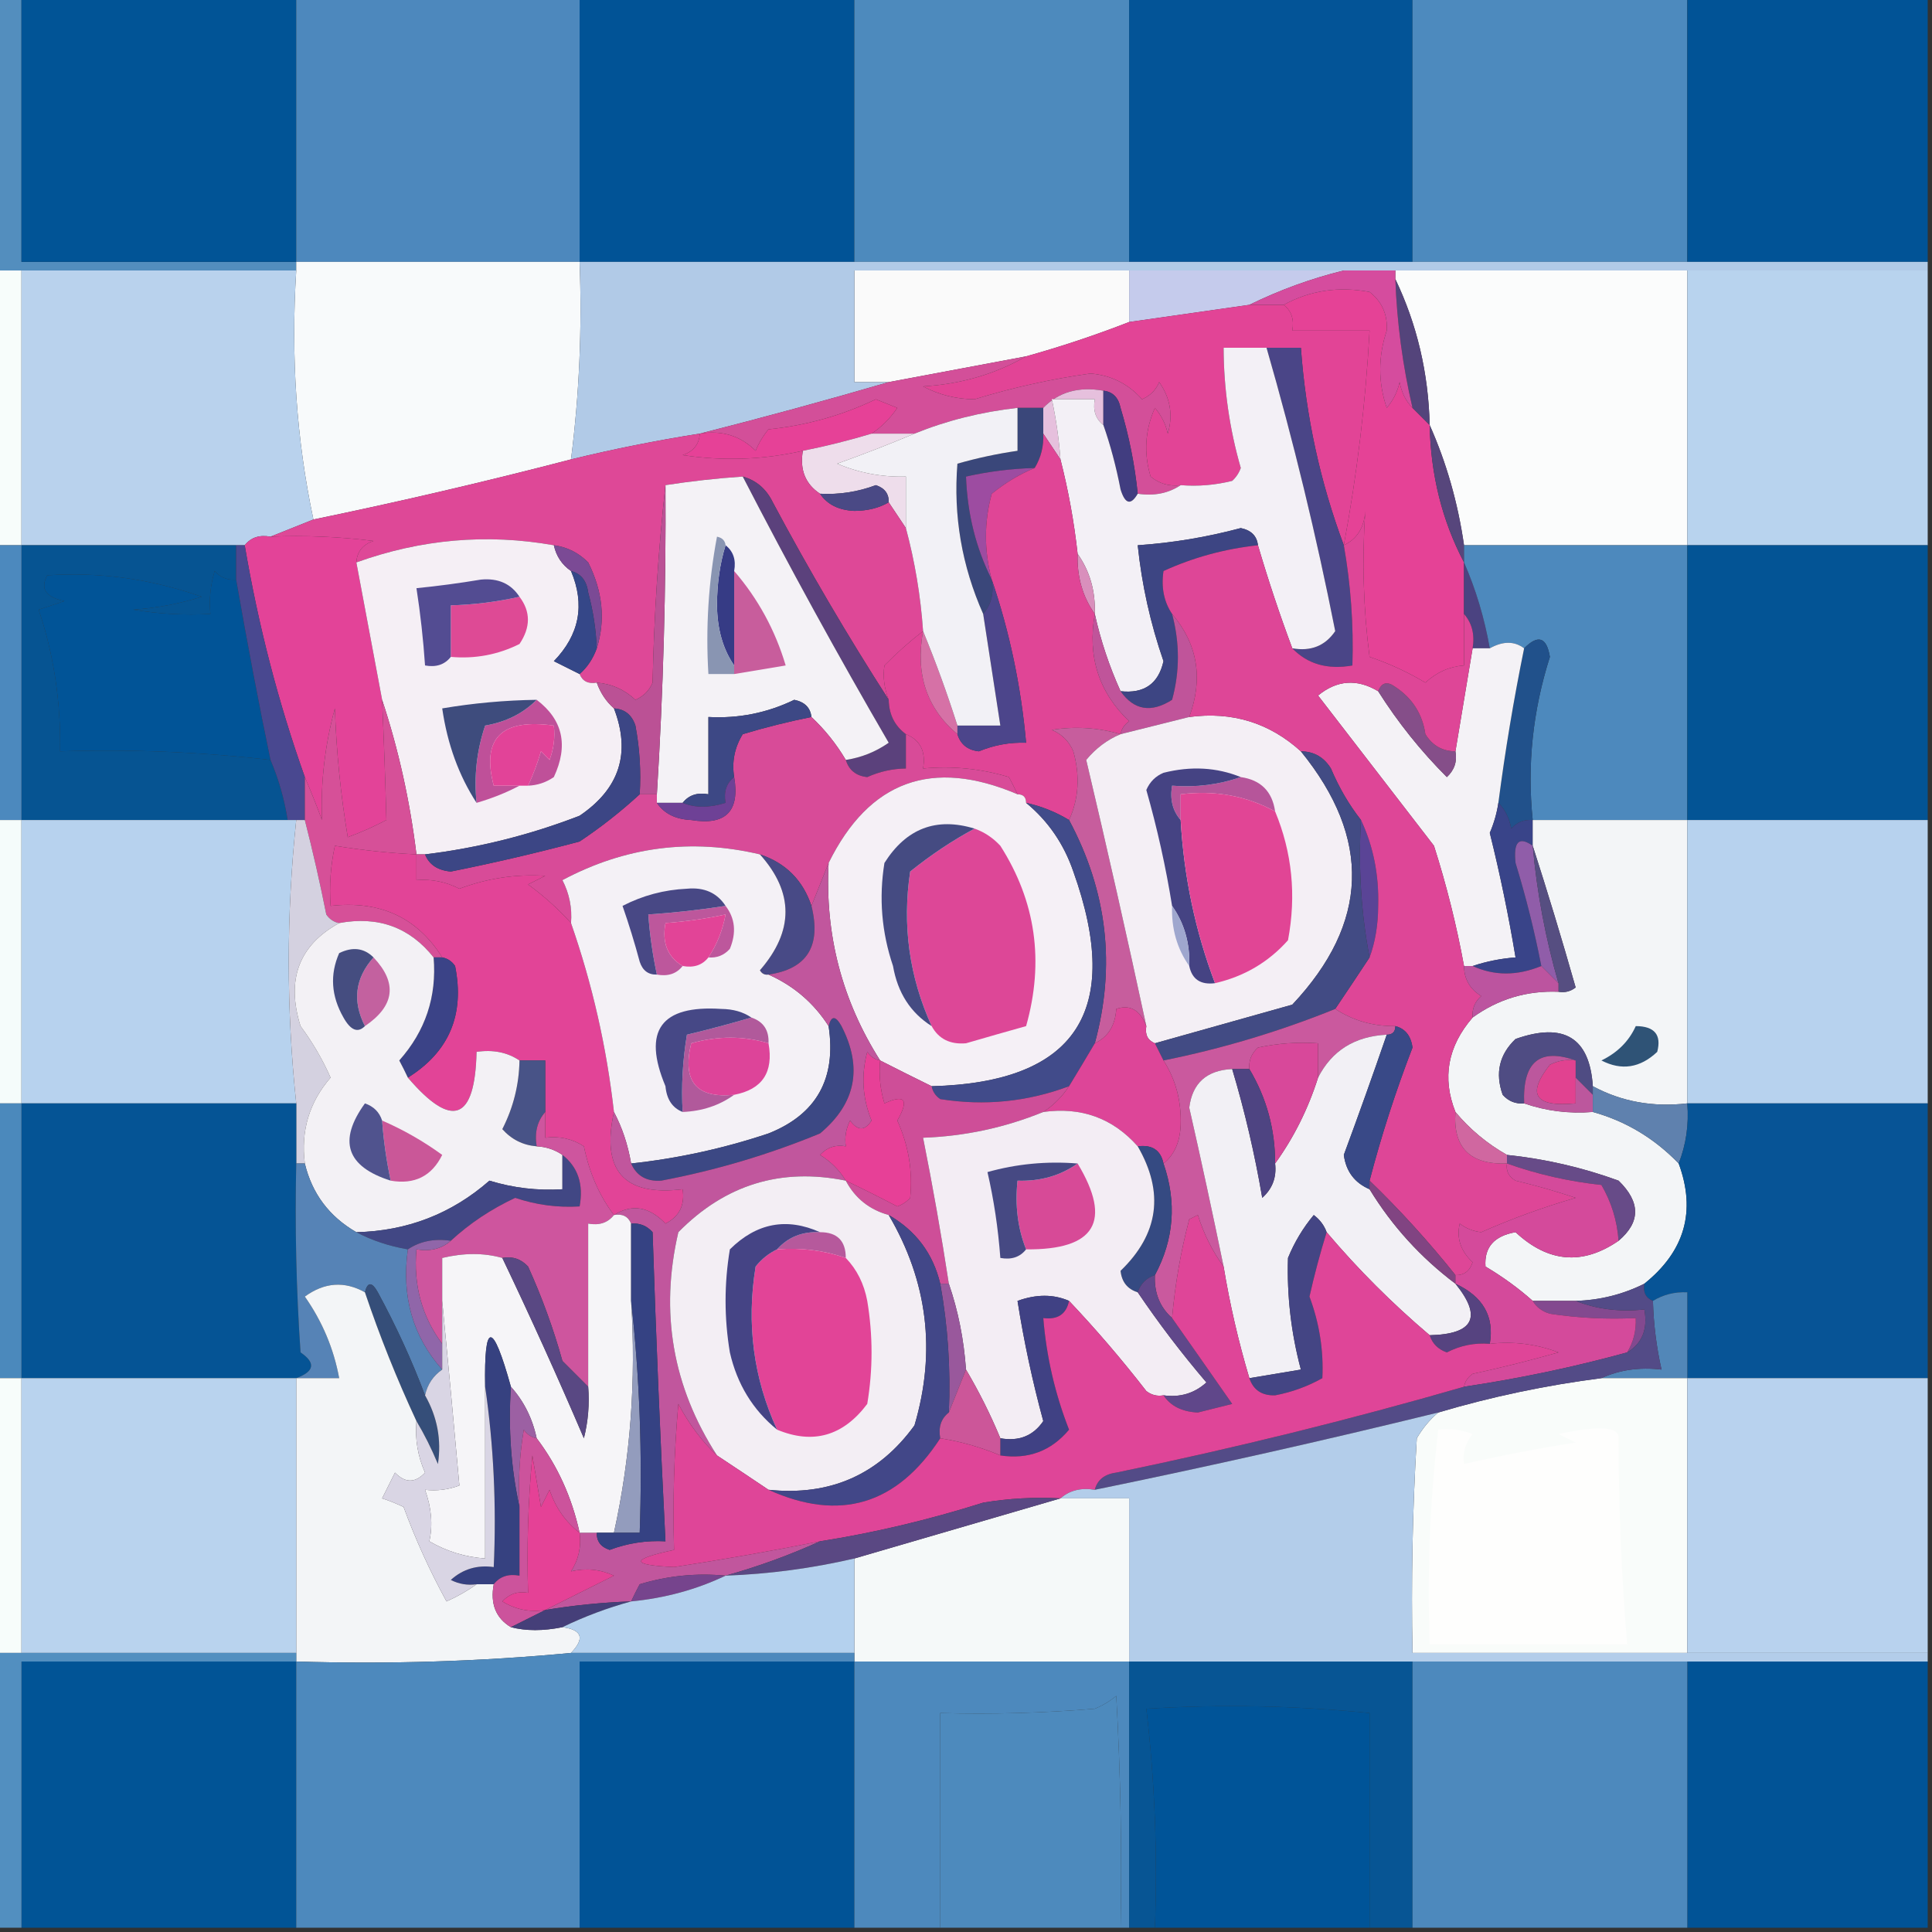
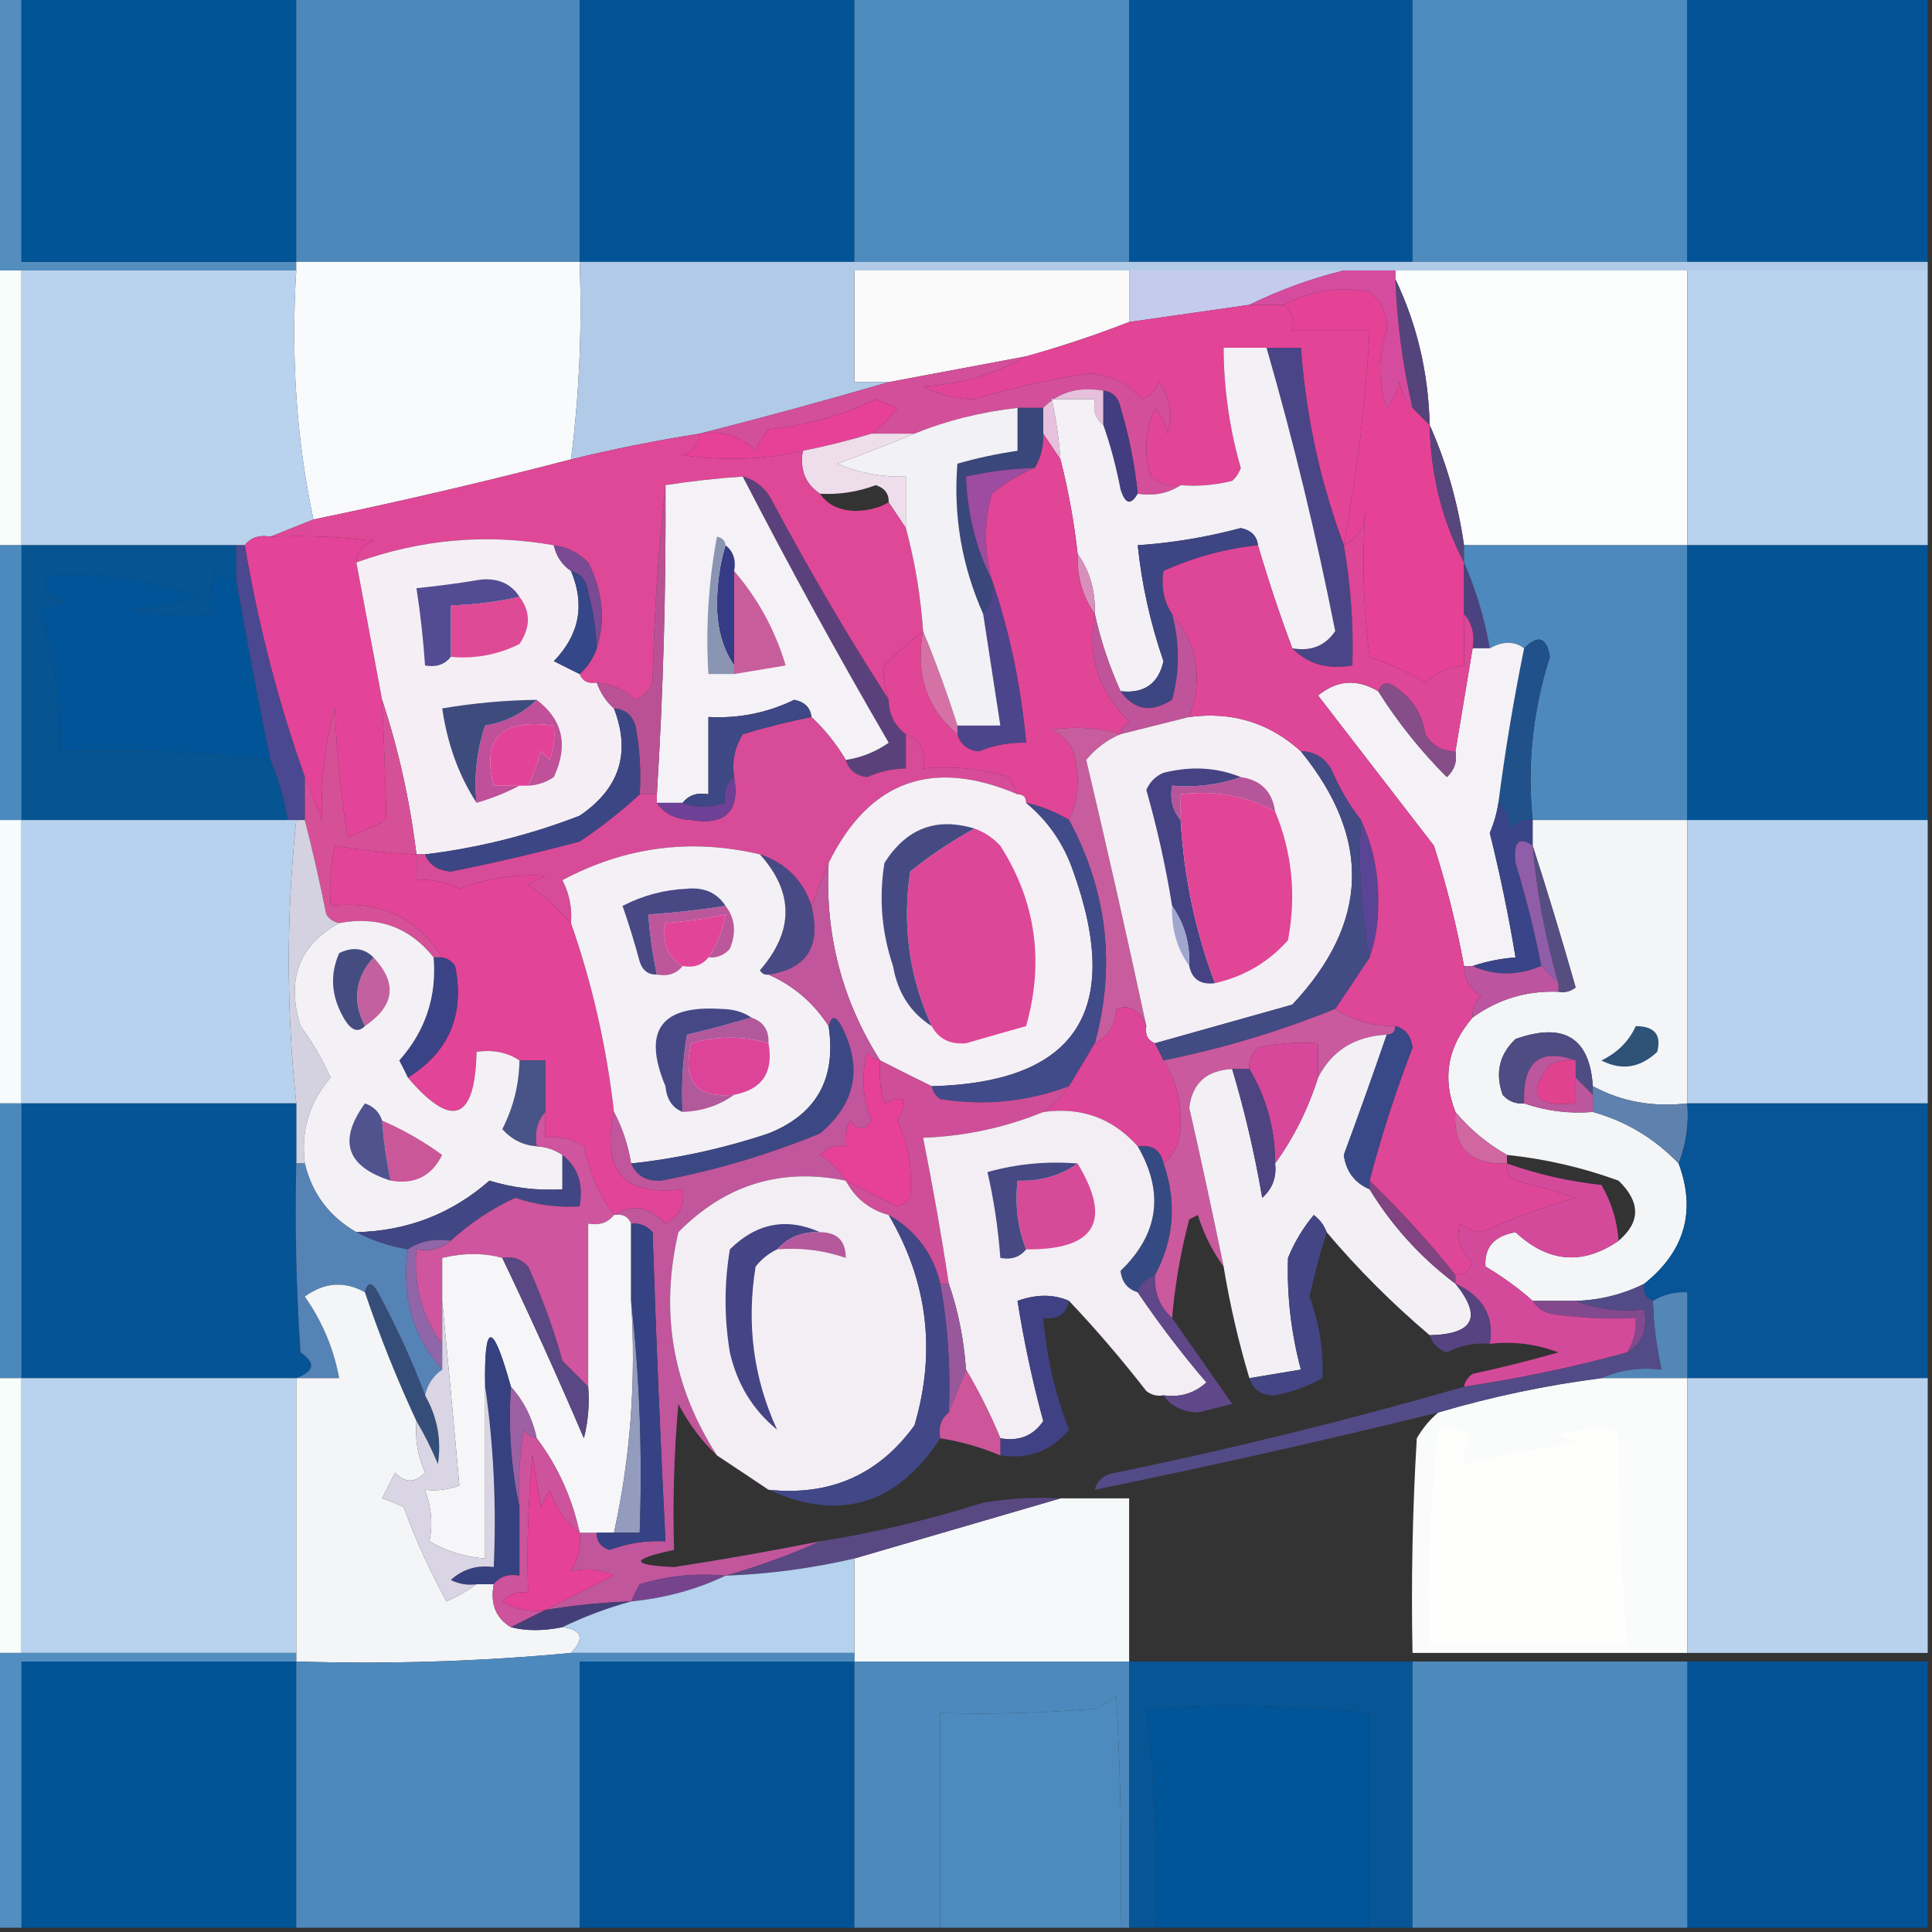
<svg xmlns="http://www.w3.org/2000/svg" version="1.1" width="225px" height="225px" style="shape-rendering:geometricPrecision; text-rendering:geometricPrecision; image-rendering:optimizeQuality; fill-rule:evenodd; clip-rule:evenodd">
  <rect width="100%" height="100%" fill="#333333" stroke="none" />
  <g>
    <path style="opacity:1" fill="#538ebe" d="M -0.5,-0.5 C 0.5,-0.5 1.5,-0.5 2.5,-0.5C 2.5,9.833 2.5,20.167 2.5,30.5C 13.167,30.5 23.833,30.5 34.5,30.5C 34.5,30.833 34.5,31.167 34.5,31.5C 23.833,31.5 13.167,31.5 2.5,31.5C 1.5,31.5 0.5,31.5 -0.5,31.5C -0.5,20.833 -0.5,10.167 -0.5,-0.5 Z" />
  </g>
  <g>
    <path style="opacity:1" fill="#015496" d="M 2.5,-0.5 C 13.167,-0.5 23.833,-0.5 34.5,-0.5C 34.5,9.833 34.5,20.167 34.5,30.5C 23.833,30.5 13.167,30.5 2.5,30.5C 2.5,20.167 2.5,9.833 2.5,-0.5 Z" />
  </g>
  <g>
    <path style="opacity:1" fill="#4d88bd" d="M 34.5,-0.5 C 45.5,-0.5 56.5,-0.5 67.5,-0.5C 67.5,9.833 67.5,20.167 67.5,30.5C 56.5,30.5 45.5,30.5 34.5,30.5C 34.5,20.167 34.5,9.833 34.5,-0.5 Z" />
  </g>
  <g>
    <path style="opacity:1" fill="#015396" d="M 67.5,-0.5 C 78.167,-0.5 88.833,-0.5 99.5,-0.5C 99.5,9.833 99.5,20.167 99.5,30.5C 88.833,30.5 78.167,30.5 67.5,30.5C 67.5,20.167 67.5,9.833 67.5,-0.5 Z" />
  </g>
  <g>
    <path style="opacity:1" fill="#4d8abd" d="M 99.5,-0.5 C 110.167,-0.5 120.833,-0.5 131.5,-0.5C 131.5,9.833 131.5,20.167 131.5,30.5C 120.833,30.5 110.167,30.5 99.5,30.5C 99.5,20.167 99.5,9.833 99.5,-0.5 Z" />
  </g>
  <g>
    <path style="opacity:1" fill="#035497" d="M 131.5,-0.5 C 142.5,-0.5 153.5,-0.5 164.5,-0.5C 164.5,9.833 164.5,20.167 164.5,30.5C 153.5,30.5 142.5,30.5 131.5,30.5C 131.5,20.167 131.5,9.833 131.5,-0.5 Z" />
  </g>
  <g>
    <path style="opacity:1" fill="#4d8abe" d="M 164.5,-0.5 C 175.167,-0.5 185.833,-0.5 196.5,-0.5C 196.5,9.833 196.5,20.167 196.5,30.5C 185.833,30.5 175.167,30.5 164.5,30.5C 164.5,20.167 164.5,9.833 164.5,-0.5 Z" />
  </g>
  <g>
    <path style="opacity:1" fill="#015396" d="M 196.5,-0.5 C 205.833,-0.5 215.167,-0.5 224.5,-0.5C 224.5,9.833 224.5,20.167 224.5,30.5C 215.167,30.5 205.833,30.5 196.5,30.5C 196.5,20.167 196.5,9.833 196.5,-0.5 Z" />
  </g>
  <g>
    <path style="opacity:1" fill="#f8fafb" d="M 34.5,30.5 C 45.5,30.5 56.5,30.5 67.5,30.5C 67.799,38.253 67.466,45.92 66.5,53.5C 56.579,56.085 46.579,58.418 36.5,60.5C 34.527,51.224 33.86,41.558 34.5,31.5C 34.5,31.167 34.5,30.833 34.5,30.5 Z" />
  </g>
  <g>
    <path style="opacity:1" fill="#fafafa" d="M 131.5,31.5 C 131.5,33.5 131.5,35.5 131.5,37.5C 127.558,39.036 123.558,40.37 119.5,41.5C 114.17,42.498 108.837,43.498 103.5,44.5C 102.167,44.5 100.833,44.5 99.5,44.5C 99.5,40.167 99.5,35.833 99.5,31.5C 110.167,31.5 120.833,31.5 131.5,31.5 Z" />
  </g>
  <g>
    <path style="opacity:1" fill="#fbfcfc" d="M 162.5,32.5 C 162.5,32.167 162.5,31.833 162.5,31.5C 173.833,31.5 185.167,31.5 196.5,31.5C 196.5,42.167 196.5,52.833 196.5,63.5C 187.833,63.5 179.167,63.5 170.5,63.5C 169.784,58.54 168.451,53.874 166.5,49.5C 166.357,43.436 165.024,37.769 162.5,32.5 Z" />
  </g>
  <g>
    <path style="opacity:1" fill="#c5cbec" d="M 131.5,31.5 C 139.833,31.5 148.167,31.5 156.5,31.5C 152.707,32.431 149.041,33.765 145.5,35.5C 140.833,36.167 136.167,36.833 131.5,37.5C 131.5,35.5 131.5,33.5 131.5,31.5 Z" />
  </g>
  <g>
    <path style="opacity:1" fill="#b8d3ee" d="M 196.5,31.5 C 205.833,31.5 215.167,31.5 224.5,31.5C 224.5,42.167 224.5,52.833 224.5,63.5C 215.167,63.5 205.833,63.5 196.5,63.5C 196.5,52.833 196.5,42.167 196.5,31.5 Z" />
  </g>
  <g>
    <path style="opacity:1" fill="#f7fdfb" d="M -0.5,31.5 C 0.5,31.5 1.5,31.5 2.5,31.5C 2.5,42.167 2.5,52.833 2.5,63.5C 1.5,63.5 0.5,63.5 -0.5,63.5C -0.5,52.833 -0.5,42.167 -0.5,31.5 Z" />
  </g>
  <g>
    <path style="opacity:1" fill="#e54296" d="M 164.5,47.5 C 165.167,48.167 165.833,48.833 166.5,49.5C 166.618,55.307 167.951,60.64 170.5,65.5C 170.5,67.5 170.5,69.5 170.5,71.5C 170.5,73.5 170.5,75.5 170.5,77.5C 168.8,77.626 167.3,78.293 166,79.5C 163.966,78.278 161.8,77.278 159.5,76.5C 158.771,70.87 158.604,65.203 159,59.5C 158.878,61.437 158.045,62.77 156.5,63.5C 158.043,55.24 159.043,46.906 159.5,38.5C 156.5,38.5 153.5,38.5 150.5,38.5C 150.737,37.209 150.404,36.209 149.5,35.5C 152.554,33.826 155.888,33.326 159.5,34C 160.944,35.126 161.61,36.626 161.5,38.5C 160.487,41.541 160.487,44.541 161.5,47.5C 162.251,46.624 162.751,45.624 163,44.5C 163.232,45.737 163.732,46.737 164.5,47.5 Z" />
  </g>
  <g>
    <path style="opacity:1" fill="#b9d2ed" d="M 2.5,31.5 C 13.167,31.5 23.833,31.5 34.5,31.5C 33.86,41.558 34.527,51.224 36.5,60.5C 34.833,61.167 33.167,61.833 31.5,62.5C 30.209,62.263 29.209,62.596 28.5,63.5C 28.167,63.5 27.833,63.5 27.5,63.5C 19.167,63.5 10.833,63.5 2.5,63.5C 2.5,52.833 2.5,42.167 2.5,31.5 Z" />
  </g>
  <g>
    <path style="opacity:1" fill="#b1cae7" d="M 67.5,30.5 C 78.167,30.5 88.833,30.5 99.5,30.5C 110.167,30.5 120.833,30.5 131.5,30.5C 142.5,30.5 153.5,30.5 164.5,30.5C 175.167,30.5 185.833,30.5 196.5,30.5C 205.833,30.5 215.167,30.5 224.5,30.5C 224.5,30.833 224.5,31.167 224.5,31.5C 215.167,31.5 205.833,31.5 196.5,31.5C 185.167,31.5 173.833,31.5 162.5,31.5C 160.5,31.5 158.5,31.5 156.5,31.5C 148.167,31.5 139.833,31.5 131.5,31.5C 120.833,31.5 110.167,31.5 99.5,31.5C 99.5,35.833 99.5,40.167 99.5,44.5C 100.833,44.5 102.167,44.5 103.5,44.5C 96.222,46.624 88.889,48.624 81.5,50.5C 76.46,51.291 71.46,52.291 66.5,53.5C 67.466,45.92 67.799,38.253 67.5,30.5 Z" />
  </g>
  <g>
    <path style="opacity:1" fill="#e24496" d="M 145.5,35.5 C 146.833,35.5 148.167,35.5 149.5,35.5C 150.404,36.209 150.737,37.209 150.5,38.5C 153.5,38.5 156.5,38.5 159.5,38.5C 159.043,46.906 158.043,55.24 156.5,63.5C 153.747,56.144 152.08,48.478 151.5,40.5C 150.167,40.5 148.833,40.5 147.5,40.5C 145.833,40.5 144.167,40.5 142.5,40.5C 142.517,45.267 143.184,49.934 144.5,54.5C 144.291,55.086 143.957,55.586 143.5,56C 141.527,56.495 139.527,56.662 137.5,56.5C 136.178,56.67 135.011,56.337 134,55.5C 133.182,52.773 133.348,50.106 134.5,47.5C 135.251,48.376 135.751,49.376 136,50.5C 136.635,48.365 136.301,46.365 135,44.5C 134.612,45.428 133.945,46.095 133,46.5C 131.399,44.7 129.399,43.7 127,43.5C 122.422,44.141 117.922,45.141 113.5,46.5C 111.366,46.485 109.366,45.985 107.5,45C 111.887,44.741 115.887,43.575 119.5,41.5C 123.558,40.37 127.558,39.036 131.5,37.5C 136.167,36.833 140.833,36.167 145.5,35.5 Z" />
  </g>
  <g>
    <path style="opacity:1" fill="#54447b" d="M 162.5,32.5 C 165.024,37.769 166.357,43.436 166.5,49.5C 165.833,48.833 165.167,48.167 164.5,47.5C 163.352,42.571 162.685,37.571 162.5,32.5 Z" />
  </g>
  <g>
    <path style="opacity:1" fill="#d54c9e" d="M 156.5,31.5 C 158.5,31.5 160.5,31.5 162.5,31.5C 162.5,31.833 162.5,32.167 162.5,32.5C 162.685,37.571 163.352,42.571 164.5,47.5C 163.732,46.737 163.232,45.737 163,44.5C 162.751,45.624 162.251,46.624 161.5,47.5C 160.487,44.541 160.487,41.541 161.5,38.5C 161.61,36.626 160.944,35.126 159.5,34C 155.888,33.326 152.554,33.826 149.5,35.5C 148.167,35.5 146.833,35.5 145.5,35.5C 149.041,33.765 152.707,32.431 156.5,31.5 Z" />
  </g>
  <g>
    <path style="opacity:1" fill="#d34f99" d="M 119.5,41.5 C 115.887,43.575 111.887,44.741 107.5,45C 109.366,45.985 111.366,46.485 113.5,46.5C 117.922,45.141 122.422,44.141 127,43.5C 129.399,43.7 131.399,44.7 133,46.5C 133.945,46.095 134.612,45.428 135,44.5C 136.301,46.365 136.635,48.365 136,50.5C 135.751,49.376 135.251,48.376 134.5,47.5C 133.348,50.106 133.182,52.773 134,55.5C 135.011,56.337 136.178,56.67 137.5,56.5C 136.081,57.451 134.415,57.785 132.5,57.5C 132.154,54.115 131.488,50.782 130.5,47.5C 130.253,46.287 129.586,45.62 128.5,45.5C 125.612,44.99 123.279,45.657 121.5,47.5C 120.5,47.5 119.5,47.5 118.5,47.5C 114.267,47.973 110.267,48.973 106.5,50.5C 104.833,50.5 103.167,50.5 101.5,50.5C 102.66,49.735 103.66,48.735 104.5,47.5C 103.667,47.167 102.833,46.833 102,46.5C 98.048,48.39 93.882,49.557 89.5,50C 88.874,50.75 88.374,51.584 88,52.5C 86.246,50.75 84.079,50.083 81.5,50.5C 88.889,48.624 96.222,46.624 103.5,44.5C 108.837,43.498 114.17,42.498 119.5,41.5 Z" />
  </g>
  <g>
    <path style="opacity:1" fill="#e6c0dd" d="M 128.5,45.5 C 128.5,46.833 128.5,48.167 128.5,49.5C 127.596,48.791 127.263,47.791 127.5,46.5C 125.833,46.5 124.167,46.5 122.5,46.5C 122.993,48.806 123.326,51.139 123.5,53.5C 122.833,52.5 122.167,51.5 121.5,50.5C 121.5,49.5 121.5,48.5 121.5,47.5C 123.279,45.657 125.612,44.99 128.5,45.5 Z" />
  </g>
  <g>
    <path style="opacity:1" fill="#e64197" d="M 101.5,50.5 C 98.885,51.291 96.218,51.957 93.5,52.5C 88.886,53.55 84.22,53.717 79.5,53C 80.756,52.583 81.423,51.75 81.5,50.5C 84.079,50.083 86.246,50.75 88,52.5C 88.374,51.584 88.874,50.75 89.5,50C 93.882,49.557 98.048,48.39 102,46.5C 102.833,46.833 103.667,47.167 104.5,47.5C 103.66,48.735 102.66,49.735 101.5,50.5 Z" />
  </g>
  <g>
    <path style="opacity:1" fill="#413d80" d="M 128.5,45.5 C 129.586,45.62 130.253,46.287 130.5,47.5C 131.488,50.782 132.154,54.115 132.5,57.5C 131.698,58.885 131.031,58.718 130.5,57C 129.984,54.331 129.317,51.831 128.5,49.5C 128.5,48.167 128.5,46.833 128.5,45.5 Z" />
  </g>
  <g>
    <path style="opacity:1" fill="#4a4587" d="M 147.5,40.5 C 148.833,40.5 150.167,40.5 151.5,40.5C 152.08,48.478 153.747,56.144 156.5,63.5C 157.314,68.119 157.647,72.786 157.5,77.5C 154.612,78.01 152.279,77.344 150.5,75.5C 152.665,75.884 154.332,75.217 155.5,73.5C 153.296,62.351 150.629,51.351 147.5,40.5 Z" />
  </g>
  <g>
    <path style="opacity:1" fill="#eeddeb" d="M 101.5,50.5 C 103.167,50.5 104.833,50.5 106.5,50.5C 103.584,51.727 100.584,52.893 97.5,54C 100.063,55.079 102.729,55.579 105.5,55.5C 105.5,57.5 105.5,59.5 105.5,61.5C 104.833,60.5 104.167,59.5 103.5,58.5C 103.53,57.503 103.03,56.836 102,56.5C 99.901,57.286 97.734,57.62 95.5,57.5C 93.787,56.365 93.12,54.698 93.5,52.5C 96.218,51.957 98.885,51.291 101.5,50.5 Z" />
  </g>
  <g>
    <path style="opacity:1" fill="#3a477a" d="M 118.5,47.5 C 119.5,47.5 120.5,47.5 121.5,47.5C 121.5,48.5 121.5,49.5 121.5,50.5C 121.567,51.959 121.234,53.292 120.5,54.5C 117.794,54.575 115.127,54.908 112.5,55.5C 112.658,59.841 113.658,63.841 115.5,67.5C 115.768,69.099 115.434,70.432 114.5,71.5C 112.014,65.907 111.014,60.074 111.5,54C 113.813,53.338 116.146,52.838 118.5,52.5C 118.5,50.833 118.5,49.167 118.5,47.5 Z" />
  </g>
  <g>
    <path style="opacity:1" fill="#57467c" d="M 166.5,49.5 C 168.451,53.874 169.784,58.54 170.5,63.5C 170.5,64.167 170.5,64.833 170.5,65.5C 167.951,60.64 166.618,55.307 166.5,49.5 Z" />
  </g>
  <g>
    <path style="opacity:1" fill="#de4897" d="M 81.5,50.5 C 81.423,51.75 80.756,52.583 79.5,53C 84.22,53.717 88.886,53.55 93.5,52.5C 93.12,54.698 93.787,56.365 95.5,57.5C 96.334,58.748 97.667,59.415 99.5,59.5C 101.045,59.489 102.378,59.156 103.5,58.5C 104.167,59.5 104.833,60.5 105.5,61.5C 106.552,65.426 107.218,69.426 107.5,73.5C 105.968,74.677 104.468,76.011 103,77.5C 102.805,78.819 102.972,80.153 103.5,81.5C 98.734,74.092 94.234,66.426 90,58.5C 89.241,56.937 88.074,55.937 86.5,55.5C 83.482,55.704 80.482,56.037 77.5,56.5C 76.671,63.989 76.171,71.656 76,79.5C 75.612,80.428 74.945,81.095 74,81.5C 72.7,80.293 71.2,79.626 69.5,79.5C 68.508,79.672 67.842,79.338 67.5,78.5C 68.401,77.71 69.068,76.71 69.5,75.5C 70.53,72.223 70.197,68.89 68.5,65.5C 67.378,64.37 66.044,63.703 64.5,63.5C 56.714,62.117 49.047,62.783 41.5,65.5C 41.577,64.25 42.244,63.417 43.5,63C 39.514,62.501 35.514,62.334 31.5,62.5C 33.167,61.833 34.833,61.167 36.5,60.5C 46.579,58.418 56.579,56.085 66.5,53.5C 71.46,52.291 76.46,51.291 81.5,50.5 Z" />
  </g>
  <g>
    <path style="opacity:1" fill="#5b417c" d="M 86.5,55.5 C 88.074,55.937 89.241,56.937 90,58.5C 94.234,66.426 98.734,74.092 103.5,81.5C 103.527,83.199 104.194,84.533 105.5,85.5C 105.5,86.833 105.5,88.167 105.5,89.5C 103.94,89.519 102.44,89.852 101,90.5C 99.699,90.361 98.866,89.695 98.5,88.5C 100.312,88.229 101.978,87.562 103.5,86.5C 97.567,76.3 91.9,65.967 86.5,55.5 Z" />
  </g>
  <g>
    <path style="opacity:1" fill="#9d4ca1" d="M 120.5,54.5 C 118.769,55.207 117.103,56.207 115.5,57.5C 114.599,60.795 114.599,64.128 115.5,67.5C 113.658,63.841 112.658,59.841 112.5,55.5C 115.127,54.908 117.794,54.575 120.5,54.5 Z" />
  </g>
  <g>
-     <path style="opacity:1" fill="#4a4985" d="M 103.5,58.5 C 102.378,59.156 101.045,59.489 99.5,59.5C 97.667,59.415 96.334,58.748 95.5,57.5C 97.734,57.62 99.901,57.286 102,56.5C 103.03,56.836 103.53,57.503 103.5,58.5 Z" />
-   </g>
+     </g>
  <g>
    <path style="opacity:1" fill="#f3f0f6" d="M 147.5,40.5 C 150.629,51.351 153.296,62.351 155.5,73.5C 154.332,75.217 152.665,75.884 150.5,75.5C 149.048,71.626 147.715,67.626 146.5,63.5C 146.38,62.414 145.713,61.747 144.5,61.5C 140.556,62.556 136.556,63.222 132.5,63.5C 132.976,68.1 133.976,72.6 135.5,77C 134.911,79.633 133.244,80.8 130.5,80.5C 129.184,77.592 128.184,74.592 127.5,71.5C 127.59,68.848 126.924,66.514 125.5,64.5C 125.089,60.779 124.422,57.112 123.5,53.5C 123.326,51.139 122.993,48.806 122.5,46.5C 124.167,46.5 125.833,46.5 127.5,46.5C 127.263,47.791 127.596,48.791 128.5,49.5C 129.317,51.831 129.984,54.331 130.5,57C 131.031,58.718 131.698,58.885 132.5,57.5C 134.415,57.785 136.081,57.451 137.5,56.5C 139.527,56.662 141.527,56.495 143.5,56C 143.957,55.586 144.291,55.086 144.5,54.5C 143.184,49.934 142.517,45.267 142.5,40.5C 144.167,40.5 145.833,40.5 147.5,40.5 Z" />
  </g>
  <g>
    <path style="opacity:1" fill="#e34398" d="M 31.5,62.5 C 35.514,62.334 39.514,62.501 43.5,63C 42.244,63.417 41.577,64.25 41.5,65.5C 42.501,70.839 43.501,76.172 44.5,81.5C 44.71,86.198 44.876,90.864 45,95.5C 43.559,96.26 42.059,96.926 40.5,97.5C 39.671,92.533 39.171,87.533 39,82.5C 37.833,86.791 37.333,91.125 37.5,95.5C 36.83,93.709 36.163,92.042 35.5,90.5C 32.41,81.811 30.077,72.811 28.5,63.5C 29.209,62.596 30.209,62.263 31.5,62.5 Z" />
  </g>
  <g>
    <path style="opacity:1" fill="#f5eff5" d="M 64.5,63.5 C 64.782,64.778 65.449,65.778 66.5,66.5C 68.152,70.421 67.485,73.921 64.5,77C 65.527,77.513 66.527,78.013 67.5,78.5C 67.842,79.338 68.508,79.672 69.5,79.5C 69.932,80.71 70.599,81.71 71.5,82.5C 73.493,87.681 72.16,91.848 67.5,95C 61.697,97.246 55.697,98.746 49.5,99.5C 49.167,99.5 48.833,99.5 48.5,99.5C 47.736,93.249 46.403,87.249 44.5,81.5C 43.501,76.172 42.501,70.839 41.5,65.5C 49.047,62.783 56.714,62.117 64.5,63.5 Z" />
  </g>
  <g>
    <path style="opacity:1" fill="#4b4381" d="M 170.5,65.5 C 171.87,68.619 172.87,71.952 173.5,75.5C 172.833,75.5 172.167,75.5 171.5,75.5C 171.768,73.901 171.434,72.568 170.5,71.5C 170.5,69.5 170.5,67.5 170.5,65.5 Z" />
  </g>
  <g>
    <path style="opacity:1" fill="#015497" d="M 27.5,67.5 C 28.858,75.241 30.192,82.241 31.5,88.5C 23.268,87.565 15.101,87.231 7,87.5C 7.093,81.709 6.259,76.209 4.5,71C 5.5,70.667 6.5,70.333 7.5,70C 5.321,69.558 4.655,68.558 5.5,67C 11.638,66.592 17.638,67.426 23.5,69.5C 20.893,70.318 18.226,70.818 15.5,71C 18.482,71.498 21.482,71.665 24.5,71.5C 24.34,69.801 24.506,68.134 25,66.5C 25.671,67.252 26.504,67.586 27.5,67.5 Z" />
  </g>
  <g>
    <path style="opacity:1" fill="#d98fbc" d="M 125.5,64.5 C 126.924,66.514 127.59,68.848 127.5,71.5C 126.076,69.486 125.41,67.152 125.5,64.5 Z" />
  </g>
  <g>
    <path style="opacity:1" fill="#065492" d="M 2.5,63.5 C 10.833,63.5 19.167,63.5 27.5,63.5C 27.5,64.833 27.5,66.167 27.5,67.5C 26.504,67.586 25.671,67.252 25,66.5C 24.506,68.134 24.34,69.801 24.5,71.5C 21.482,71.665 18.482,71.498 15.5,71C 18.226,70.818 20.893,70.318 23.5,69.5C 17.638,67.426 11.638,66.592 5.5,67C 4.655,68.558 5.321,69.558 7.5,70C 6.5,70.333 5.5,70.667 4.5,71C 6.259,76.209 7.093,81.709 7,87.5C 15.101,87.231 23.268,87.565 31.5,88.5C 32.455,90.746 33.122,93.079 33.5,95.5C 23.167,95.5 12.833,95.5 2.5,95.5C 2.5,84.833 2.5,74.167 2.5,63.5 Z" />
  </g>
  <g>
    <path style="opacity:1" fill="#7b4a95" d="M 64.5,63.5 C 66.044,63.703 67.378,64.37 68.5,65.5C 70.197,68.89 70.53,72.223 69.5,75.5C 69.41,73.304 69.077,71.137 68.5,69C 68.316,67.624 67.649,66.791 66.5,66.5C 65.449,65.778 64.782,64.778 64.5,63.5 Z" />
  </g>
  <g>
    <path style="opacity:1" fill="#f4f2f6" d="M 86.5,55.5 C 91.9,65.967 97.567,76.3 103.5,86.5C 101.978,87.562 100.312,88.229 98.5,88.5C 97.407,86.651 96.074,84.984 94.5,83.5C 94.38,82.414 93.713,81.747 92.5,81.5C 89.346,83.026 86.013,83.692 82.5,83.5C 82.5,86.5 82.5,89.5 82.5,92.5C 81.209,92.263 80.209,92.596 79.5,93.5C 78.5,93.5 77.5,93.5 76.5,93.5C 76.5,93.167 76.5,92.833 76.5,92.5C 77.243,80.515 77.576,68.515 77.5,56.5C 80.482,56.037 83.482,55.704 86.5,55.5 Z" />
  </g>
  <g>
    <path style="opacity:1" fill="#363b85" d="M 84.5,63.5 C 85.404,64.209 85.737,65.209 85.5,66.5C 85.5,70.167 85.5,73.833 85.5,77.5C 84.195,75.603 83.529,73.269 83.5,70.5C 83.503,67.975 83.837,65.641 84.5,63.5 Z" />
  </g>
  <g>
    <path style="opacity:1" fill="#e04596" d="M 121.5,50.5 C 122.167,51.5 122.833,52.5 123.5,53.5C 124.422,57.112 125.089,60.779 125.5,64.5C 125.41,67.152 126.076,69.486 127.5,71.5C 126.628,76.447 127.961,80.613 131.5,84C 130.944,84.383 130.611,84.883 130.5,85.5C 127.859,84.737 125.192,84.57 122.5,85C 123.667,85.5 124.5,86.333 125,87.5C 125.801,90.367 125.634,93.034 124.5,95.5C 122.95,94.559 121.284,93.892 119.5,93.5C 119.5,92.833 119.167,92.5 118.5,92.5C 118.196,91.85 117.863,91.183 117.5,90.5C 114.232,89.513 110.898,89.18 107.5,89.5C 107.843,87.517 107.176,86.183 105.5,85.5C 104.194,84.533 103.527,83.199 103.5,81.5C 102.972,80.153 102.805,78.819 103,77.5C 104.468,76.011 105.968,74.677 107.5,73.5C 106.584,78.499 107.917,82.499 111.5,85.5C 111.866,86.695 112.699,87.361 114,87.5C 115.766,86.766 117.599,86.433 119.5,86.5C 118.904,79.892 117.57,73.558 115.5,67.5C 114.599,64.128 114.599,60.795 115.5,57.5C 117.103,56.207 118.769,55.207 120.5,54.5C 121.234,53.292 121.567,51.959 121.5,50.5 Z" />
  </g>
  <g>
    <path style="opacity:1" fill="#4d89bd" d="M 170.5,63.5 C 179.167,63.5 187.833,63.5 196.5,63.5C 196.5,74.167 196.5,84.833 196.5,95.5C 190.5,95.5 184.5,95.5 178.5,95.5C 177.835,89.117 178.502,82.783 180.5,76.5C 180.124,74.197 179.124,73.863 177.5,75.5C 176.368,74.646 175.035,74.646 173.5,75.5C 172.87,71.952 171.87,68.619 170.5,65.5C 170.5,64.833 170.5,64.167 170.5,63.5 Z" />
  </g>
  <g>
    <path style="opacity:1" fill="#035495" d="M 196.5,63.5 C 205.833,63.5 215.167,63.5 224.5,63.5C 224.5,74.167 224.5,84.833 224.5,95.5C 215.167,95.5 205.833,95.5 196.5,95.5C 196.5,84.833 196.5,74.167 196.5,63.5 Z" />
  </g>
  <g>
    <path style="opacity:1" fill="#de4a95" d="M 60.5,69.5 C 61.807,71.223 61.807,73.056 60.5,75C 57.986,76.252 55.32,76.752 52.5,76.5C 52.5,74.5 52.5,72.5 52.5,70.5C 55.206,70.425 57.873,70.092 60.5,69.5 Z" />
  </g>
  <g>
    <path style="opacity:1" fill="#8995b2" d="M 84.5,63.5 C 83.837,65.641 83.503,67.975 83.5,70.5C 83.529,73.269 84.195,75.603 85.5,77.5C 85.5,77.833 85.5,78.167 85.5,78.5C 84.5,78.5 83.5,78.5 82.5,78.5C 82.172,73.125 82.505,67.792 83.5,62.5C 84.107,62.624 84.44,62.957 84.5,63.5 Z" />
  </g>
  <g>
    <path style="opacity:1" fill="#4c458b" d="M 115.5,67.5 C 117.57,73.558 118.904,79.892 119.5,86.5C 117.599,86.433 115.766,86.766 114,87.5C 112.699,87.361 111.866,86.695 111.5,85.5C 111.5,85.167 111.5,84.833 111.5,84.5C 113.167,84.5 114.833,84.5 116.5,84.5C 115.833,80.167 115.167,75.833 114.5,71.5C 115.434,70.432 115.768,69.099 115.5,67.5 Z" />
  </g>
  <g>
    <path style="opacity:1" fill="#534c92" d="M 60.5,69.5 C 57.873,70.092 55.206,70.425 52.5,70.5C 52.5,72.5 52.5,74.5 52.5,76.5C 51.791,77.404 50.791,77.737 49.5,77.5C 49.296,74.482 48.963,71.482 48.5,68.5C 51.002,68.251 53.502,67.917 56,67.5C 58.008,67.307 59.508,67.974 60.5,69.5 Z" />
  </g>
  <g>
    <path style="opacity:1" fill="#354788" d="M 66.5,66.5 C 67.649,66.791 68.316,67.624 68.5,69C 69.077,71.137 69.41,73.304 69.5,75.5C 69.068,76.71 68.401,77.71 67.5,78.5C 66.527,78.013 65.527,77.513 64.5,77C 67.485,73.921 68.152,70.421 66.5,66.5 Z" />
  </g>
  <g>
    <path style="opacity:1" fill="#3d4583" d="M 146.5,63.5 C 142.639,63.915 138.973,64.915 135.5,66.5C 135.216,68.415 135.549,70.081 136.5,71.5C 137.401,74.872 137.401,78.205 136.5,81.5C 134.065,83.052 132.065,82.719 130.5,80.5C 133.244,80.8 134.911,79.633 135.5,77C 133.976,72.6 132.976,68.1 132.5,63.5C 136.556,63.222 140.556,62.556 144.5,61.5C 145.713,61.747 146.38,62.414 146.5,63.5 Z" />
  </g>
  <g>
    <path style="opacity:1" fill="#c85d9c" d="M 85.5,66.5 C 88.278,69.721 90.278,73.388 91.5,77.5C 89.5,77.833 87.5,78.167 85.5,78.5C 85.5,78.167 85.5,77.833 85.5,77.5C 85.5,73.833 85.5,70.167 85.5,66.5 Z" />
  </g>
  <g>
    <path style="opacity:1" fill="#d671a6" d="M 107.5,73.5 C 108.987,77.117 110.32,80.783 111.5,84.5C 111.5,84.833 111.5,85.167 111.5,85.5C 107.917,82.499 106.584,78.499 107.5,73.5 Z" />
  </g>
  <g>
    <path style="opacity:1" fill="#f2f1f6" d="M 118.5,47.5 C 118.5,49.167 118.5,50.833 118.5,52.5C 116.146,52.838 113.813,53.338 111.5,54C 111.014,60.074 112.014,65.907 114.5,71.5C 115.167,75.833 115.833,80.167 116.5,84.5C 114.833,84.5 113.167,84.5 111.5,84.5C 110.32,80.783 108.987,77.117 107.5,73.5C 107.218,69.426 106.552,65.426 105.5,61.5C 105.5,59.5 105.5,57.5 105.5,55.5C 102.729,55.579 100.063,55.079 97.5,54C 100.584,52.893 103.584,51.727 106.5,50.5C 110.267,48.973 114.267,47.973 118.5,47.5 Z" />
  </g>
  <g>
    <path style="opacity:1" fill="#4c89be" d="M -0.5,63.5 C 0.5,63.5 1.5,63.5 2.5,63.5C 2.5,74.167 2.5,84.833 2.5,95.5C 1.5,95.5 0.5,95.5 -0.5,95.5C -0.5,84.833 -0.5,74.167 -0.5,63.5 Z" />
  </g>
  <g>
    <path style="opacity:1" fill="#494890" d="M 27.5,63.5 C 27.833,63.5 28.167,63.5 28.5,63.5C 30.077,72.811 32.41,81.811 35.5,90.5C 35.5,92.167 35.5,93.833 35.5,95.5C 35.167,95.5 34.833,95.5 34.5,95.5C 34.167,95.5 33.833,95.5 33.5,95.5C 33.122,93.079 32.455,90.746 31.5,88.5C 30.192,82.241 28.858,75.241 27.5,67.5C 27.5,66.167 27.5,64.833 27.5,63.5 Z" />
  </g>
  <g>
    <path style="opacity:1" fill="#bb5195" d="M 77.5,56.5 C 77.576,68.515 77.243,80.515 76.5,92.5C 75.833,92.5 75.167,92.5 74.5,92.5C 74.664,89.813 74.497,87.146 74,84.5C 73.583,83.244 72.75,82.577 71.5,82.5C 70.599,81.71 69.932,80.71 69.5,79.5C 71.2,79.626 72.7,80.293 74,81.5C 74.945,81.095 75.612,80.428 76,79.5C 76.171,71.656 76.671,63.989 77.5,56.5 Z" />
  </g>
  <g>
    <path style="opacity:1" fill="#c0549a" d="M 127.5,71.5 C 128.184,74.592 129.184,77.592 130.5,80.5C 132.065,82.719 134.065,83.052 136.5,81.5C 137.401,78.205 137.401,74.872 136.5,71.5C 139.481,75.022 140.148,79.022 138.5,83.5C 135.833,84.167 133.167,84.833 130.5,85.5C 130.611,84.883 130.944,84.383 131.5,84C 127.961,80.613 126.628,76.447 127.5,71.5 Z" />
  </g>
  <g>
    <path style="opacity:1" fill="#c75d9d" d="M 130.5,85.5 C 128.958,86.141 127.624,87.141 126.5,88.5C 128.941,98.812 131.274,109.146 133.5,119.5C 132.763,117.618 131.596,116.952 130,117.5C 129.878,119.437 129.045,120.77 127.5,121.5C 129.956,112.478 128.956,103.811 124.5,95.5C 125.634,93.034 125.801,90.367 125,87.5C 124.5,86.333 123.667,85.5 122.5,85C 125.192,84.57 127.859,84.737 130.5,85.5 Z" />
  </g>
  <g>
    <path style="opacity:1" fill="#bf5099" d="M 62.5,81.5 C 65.555,83.816 66.221,86.816 64.5,90.5C 63.583,91.127 62.583,91.461 61.5,91.5C 62.09,90.234 62.59,88.901 63,87.5C 63.333,87.833 63.667,88.167 64,88.5C 64.49,87.207 64.657,85.873 64.5,84.5C 58.389,83.648 56.055,85.981 57.5,91.5C 58.5,91.5 59.5,91.5 60.5,91.5C 58.972,92.309 57.306,92.976 55.5,93.5C 55.183,90.428 55.516,87.428 56.5,84.5C 58.919,84.086 60.919,83.086 62.5,81.5 Z" />
  </g>
  <g>
    <path style="opacity:1" fill="#e24398" d="M 61.5,91.5 C 61.167,91.5 60.833,91.5 60.5,91.5C 59.5,91.5 58.5,91.5 57.5,91.5C 56.055,85.981 58.389,83.648 64.5,84.5C 64.657,85.873 64.49,87.207 64,88.5C 63.667,88.167 63.333,87.833 63,87.5C 62.59,88.901 62.09,90.234 61.5,91.5 Z" />
  </g>
  <g>
    <path style="opacity:1" fill="#d84b98" d="M 94.5,83.5 C 96.074,84.984 97.407,86.651 98.5,88.5C 98.866,89.695 99.699,90.361 101,90.5C 102.44,89.852 103.94,89.519 105.5,89.5C 105.5,88.167 105.5,86.833 105.5,85.5C 107.176,86.183 107.843,87.517 107.5,89.5C 110.898,89.18 114.232,89.513 117.5,90.5C 117.863,91.183 118.196,91.85 118.5,92.5C 108.557,88.257 101.224,90.924 96.5,100.5C 95.833,102.167 95.167,103.833 94.5,105.5C 93.5,102.5 91.5,100.5 88.5,99.5C 80.475,97.605 72.808,98.605 65.5,102.5C 66.309,104.071 66.643,105.738 66.5,107.5C 65.028,105.866 63.362,104.366 61.5,103C 62.167,102.667 62.833,102.333 63.5,102C 60.096,101.779 56.762,102.279 53.5,103.5C 51.929,102.691 50.262,102.357 48.5,102.5C 48.5,101.5 48.5,100.5 48.5,99.5C 48.833,99.5 49.167,99.5 49.5,99.5C 49.97,100.693 50.97,101.36 52.5,101.5C 57.535,100.491 62.535,99.325 67.5,98C 69.996,96.334 72.329,94.5 74.5,92.5C 75.167,92.5 75.833,92.5 76.5,92.5C 76.5,92.833 76.5,93.167 76.5,93.5C 77.334,94.748 78.667,95.415 80.5,95.5C 84.51,96.157 86.176,94.49 85.5,90.5C 85.215,88.712 85.548,87.045 86.5,85.5C 89.144,84.705 91.811,84.038 94.5,83.5 Z" />
  </g>
  <g>
    <path style="opacity:1" fill="#3e4c7d" d="M 62.5,81.5 C 60.919,83.086 58.919,84.086 56.5,84.5C 55.516,87.428 55.183,90.428 55.5,93.5C 53.432,90.315 52.099,86.648 51.5,82.5C 55.135,81.886 58.802,81.552 62.5,81.5 Z" />
  </g>
  <g>
    <path style="opacity:1" fill="#3d4885" d="M 94.5,83.5 C 91.811,84.038 89.144,84.705 86.5,85.5C 85.548,87.045 85.215,88.712 85.5,90.5C 84.596,91.209 84.263,92.209 84.5,93.5C 82.602,94.097 80.935,94.097 79.5,93.5C 80.209,92.596 81.209,92.263 82.5,92.5C 82.5,89.5 82.5,86.5 82.5,83.5C 86.013,83.692 89.346,83.026 92.5,81.5C 93.713,81.747 94.38,82.414 94.5,83.5 Z" />
  </g>
  <g>
    <path style="opacity:1" fill="#f4eff5" d="M 138.5,83.5 C 143.495,82.838 147.828,84.172 151.5,87.5C 159.766,97.675 159.432,107.509 150.5,117C 145.148,118.504 139.815,120.004 134.5,121.5C 133.662,121.158 133.328,120.492 133.5,119.5C 131.274,109.146 128.941,98.812 126.5,88.5C 127.624,87.141 128.958,86.141 130.5,85.5C 133.167,84.833 135.833,84.167 138.5,83.5 Z" />
  </g>
  <g>
    <path style="opacity:1" fill="#21518b" d="M 178.5,95.5 C 177.504,95.414 176.671,95.748 176,96.5C 175.768,95.263 175.268,94.263 174.5,93.5C 175.285,87.454 176.285,81.454 177.5,75.5C 179.124,73.863 180.124,74.197 180.5,76.5C 178.502,82.783 177.835,89.117 178.5,95.5 Z" />
  </g>
  <g>
    <path style="opacity:1" fill="#b6559a" d="M 144.5,90.5 C 146.833,90.833 148.167,92.167 148.5,94.5C 145.154,92.676 141.487,92.01 137.5,92.5C 137.5,93.5 137.5,94.5 137.5,95.5C 136.566,94.432 136.232,93.099 136.5,91.5C 139.279,91.721 141.946,91.388 144.5,90.5 Z" />
  </g>
  <g>
    <path style="opacity:1" fill="#f4f2f6" d="M 177.5,75.5 C 176.285,81.454 175.285,87.454 174.5,93.5C 174.322,94.695 173.989,95.862 173.5,97C 174.694,101.804 175.694,106.637 176.5,111.5C 174.784,111.629 173.117,111.962 171.5,112.5C 171.167,112.5 170.833,112.5 170.5,112.5C 169.632,107.763 168.466,103.096 167,98.5C 162.5,92.667 158,86.833 153.5,81C 155.706,79.193 158.039,79.026 160.5,80.5C 162.794,84.127 165.46,87.461 168.5,90.5C 169.386,89.675 169.719,88.675 169.5,87.5C 170.167,83.5 170.833,79.5 171.5,75.5C 172.167,75.5 172.833,75.5 173.5,75.5C 175.035,74.646 176.368,74.646 177.5,75.5 Z" />
  </g>
  <g>
    <path style="opacity:1" fill="#854e89" d="M 169.5,87.5 C 169.719,88.675 169.386,89.675 168.5,90.5C 165.46,87.461 162.794,84.127 160.5,80.5C 160.897,79.475 161.563,79.308 162.5,80C 164.487,81.319 165.654,83.152 166,85.5C 166.816,86.823 167.983,87.489 169.5,87.5 Z" />
  </g>
  <g>
    <path style="opacity:1" fill="#454383" d="M 144.5,90.5 C 141.946,91.388 139.279,91.721 136.5,91.5C 136.232,93.099 136.566,94.432 137.5,95.5C 137.876,102.11 139.21,108.443 141.5,114.5C 139.821,114.715 138.821,114.048 138.5,112.5C 138.59,109.848 137.924,107.515 136.5,105.5C 135.77,100.958 134.77,96.458 133.5,92C 133.905,91.055 134.572,90.388 135.5,90C 138.696,89.195 141.696,89.362 144.5,90.5 Z" />
  </g>
  <g>
    <path style="opacity:1" fill="#6e4196" d="M 85.5,90.5 C 86.176,94.49 84.51,96.157 80.5,95.5C 78.667,95.415 77.334,94.748 76.5,93.5C 77.5,93.5 78.5,93.5 79.5,93.5C 80.935,94.097 82.602,94.097 84.5,93.5C 84.263,92.209 84.596,91.209 85.5,90.5 Z" />
  </g>
  <g>
    <path style="opacity:1" fill="#d65098" d="M 44.5,81.5 C 46.403,87.249 47.736,93.249 48.5,99.5C 45.354,99.35 42.188,99.017 39,98.5C 38.503,100.81 38.337,103.143 38.5,105.5C 44.252,104.844 48.586,106.844 51.5,111.5C 51.167,111.5 50.833,111.5 50.5,111.5C 47.717,107.992 44.051,106.658 39.5,107.5C 38.883,107.389 38.383,107.056 38,106.5C 37.263,102.793 36.429,99.127 35.5,95.5C 35.5,93.833 35.5,92.167 35.5,90.5C 36.163,92.042 36.83,93.709 37.5,95.5C 37.333,91.125 37.833,86.791 39,82.5C 39.171,87.533 39.671,92.533 40.5,97.5C 42.059,96.926 43.559,96.26 45,95.5C 44.876,90.864 44.71,86.198 44.5,81.5 Z" />
  </g>
  <g>
    <path style="opacity:1" fill="#f5f0f6" d="M 118.5,92.5 C 119.167,92.5 119.5,92.833 119.5,93.5C 122.063,95.612 123.896,98.279 125,101.5C 130.806,117.742 125.306,126.075 108.5,126.5C 106.517,125.529 104.517,124.529 102.5,123.5C 98.063,116.515 96.063,108.848 96.5,100.5C 101.224,90.924 108.557,88.257 118.5,92.5 Z" />
  </g>
  <g>
    <path style="opacity:1" fill="#394489" d="M 174.5,93.5 C 175.268,94.263 175.768,95.263 176,96.5C 176.671,95.748 177.504,95.414 178.5,95.5C 178.5,96.5 178.5,97.5 178.5,98.5C 176.899,97.357 176.233,98.024 176.5,100.5C 177.715,104.469 178.715,108.469 179.5,112.5C 176.693,113.657 174.026,113.657 171.5,112.5C 173.117,111.962 174.784,111.629 176.5,111.5C 175.694,106.637 174.694,101.804 173.5,97C 173.989,95.862 174.322,94.695 174.5,93.5 Z" />
  </g>
  <g>
    <path style="opacity:1" fill="#3c4685" d="M 71.5,82.5 C 72.75,82.577 73.583,83.244 74,84.5C 74.497,87.146 74.664,89.813 74.5,92.5C 72.329,94.5 69.996,96.334 67.5,98C 62.535,99.325 57.535,100.491 52.5,101.5C 50.97,101.36 49.97,100.693 49.5,99.5C 55.697,98.746 61.697,97.246 67.5,95C 72.16,91.848 73.493,87.681 71.5,82.5 Z" />
  </g>
  <g>
    <path style="opacity:1" fill="#f3f5f7" d="M 178.5,95.5 C 184.5,95.5 190.5,95.5 196.5,95.5C 196.5,106.5 196.5,117.5 196.5,128.5C 192.498,128.964 188.831,128.298 185.5,126.5C 185.133,120.844 182.133,119.011 176.5,121C 174.604,122.808 174.104,124.975 175,127.5C 175.671,128.252 176.504,128.586 177.5,128.5C 180.054,129.388 182.721,129.721 185.5,129.5C 189.337,130.567 192.67,132.567 195.5,135.5C 197.547,141.054 196.213,145.72 191.5,149.5C 188.994,150.75 186.327,151.416 183.5,151.5C 181.833,151.5 180.167,151.5 178.5,151.5C 176.849,150.03 175.015,148.697 173,147.5C 172.837,145.269 174.003,143.935 176.5,143.5C 180.31,147.048 184.31,147.381 188.5,144.5C 191.068,142.331 191.068,139.998 188.5,137.5C 184.289,135.965 179.956,134.965 175.5,134.5C 173.174,133.18 171.174,131.513 169.5,129.5C 167.927,125.535 168.593,121.868 171.5,118.5C 174.472,116.35 177.805,115.35 181.5,115.5C 182.239,115.631 182.906,115.464 183.5,115C 181.897,109.366 180.23,103.866 178.5,98.5C 178.5,97.5 178.5,96.5 178.5,95.5 Z" />
  </g>
  <g>
    <path style="opacity:1" fill="#e14595" d="M 148.5,94.5 C 150.483,99.28 150.983,104.28 150,109.5C 147.724,112.057 144.89,113.724 141.5,114.5C 139.21,108.443 137.876,102.11 137.5,95.5C 137.5,94.5 137.5,93.5 137.5,92.5C 141.487,92.01 145.154,92.676 148.5,94.5 Z" />
  </g>
  <g>
    <path style="opacity:1" fill="#905da9" d="M 178.5,98.5 C 178.988,103.938 179.988,109.272 181.5,114.5C 180.833,113.833 180.167,113.167 179.5,112.5C 178.715,108.469 177.715,104.469 176.5,100.5C 176.233,98.024 176.899,97.357 178.5,98.5 Z" />
  </g>
  <g>
    <path style="opacity:1" fill="#f5fcfb" d="M -0.5,95.5 C 0.5,95.5 1.5,95.5 2.5,95.5C 2.5,106.5 2.5,117.5 2.5,128.5C 1.5,128.5 0.5,128.5 -0.5,128.5C -0.5,117.5 -0.5,106.5 -0.5,95.5 Z" />
  </g>
  <g>
    <path style="opacity:1" fill="#b7d2ee" d="M 2.5,95.5 C 12.833,95.5 23.167,95.5 33.5,95.5C 33.833,95.5 34.167,95.5 34.5,95.5C 33.338,106.531 33.338,117.531 34.5,128.5C 23.833,128.5 13.167,128.5 2.5,128.5C 2.5,117.5 2.5,106.5 2.5,95.5 Z" />
  </g>
  <g>
    <path style="opacity:1" fill="#b7d2ee" d="M 196.5,95.5 C 205.833,95.5 215.167,95.5 224.5,95.5C 224.5,106.5 224.5,117.5 224.5,128.5C 215.167,128.5 205.833,128.5 196.5,128.5C 196.5,117.5 196.5,106.5 196.5,95.5 Z" />
  </g>
  <g>
    <path style="opacity:1" fill="#5a4496" d="M 158.5,95.5 C 159.935,98.55 160.602,101.883 160.5,105.5C 160.495,107.696 160.162,109.696 159.5,111.5C 158.512,106.36 158.179,101.026 158.5,95.5 Z" />
  </g>
  <g>
    <path style="opacity:1" fill="#484a86" d="M 88.5,99.5 C 91.5,100.5 93.5,102.5 94.5,105.5C 95.66,110.175 93.994,112.841 89.5,113.5C 89.062,113.565 88.728,113.399 88.5,113C 92.47,108.43 92.47,103.93 88.5,99.5 Z" />
  </g>
  <g>
    <path style="opacity:1" fill="#564e81" d="M 178.5,98.5 C 180.23,103.866 181.897,109.366 183.5,115C 182.906,115.464 182.239,115.631 181.5,115.5C 181.5,115.167 181.5,114.833 181.5,114.5C 179.988,109.272 178.988,103.938 178.5,98.5 Z" />
  </g>
  <g>
    <path style="opacity:1" fill="#d4d1e0" d="M 34.5,95.5 C 34.833,95.5 35.167,95.5 35.5,95.5C 36.429,99.127 37.263,102.793 38,106.5C 38.383,107.056 38.883,107.389 39.5,107.5C 34.807,110.085 33.307,114.085 35,119.5C 36.404,121.394 37.571,123.394 38.5,125.5C 36.02,128.361 35.02,131.694 35.5,135.5C 35.167,135.5 34.833,135.5 34.5,135.5C 34.5,133.167 34.5,130.833 34.5,128.5C 33.338,117.531 33.338,106.531 34.5,95.5 Z" />
  </g>
  <g>
    <path style="opacity:1" fill="#e24497" d="M 48.5,99.5 C 48.5,100.5 48.5,101.5 48.5,102.5C 50.262,102.357 51.929,102.691 53.5,103.5C 56.762,102.279 60.096,101.779 63.5,102C 62.833,102.333 62.167,102.667 61.5,103C 63.362,104.366 65.028,105.866 66.5,107.5C 68.982,114.622 70.649,121.955 71.5,129.5C 70,136.33 72.667,139.33 79.5,138.5C 79.778,140.346 79.111,141.68 77.5,142.5C 75.606,140.514 73.606,140.181 71.5,141.5C 69.805,139.268 68.638,136.601 68,133.5C 66.644,132.62 65.144,132.286 63.5,132.5C 63.5,131.5 63.5,130.5 63.5,129.5C 63.5,127.5 63.5,125.5 63.5,123.5C 62.5,123.5 61.5,123.5 60.5,123.5C 59.081,122.549 57.415,122.216 55.5,122.5C 55.32,130.518 52.653,131.518 47.5,125.5C 52.303,122.5 54.136,118.167 53,112.5C 52.617,111.944 52.117,111.611 51.5,111.5C 48.586,106.844 44.252,104.844 38.5,105.5C 38.337,103.143 38.503,100.81 39,98.5C 42.188,99.017 45.354,99.35 48.5,99.5 Z" />
  </g>
  <g>
    <path style="opacity:1" fill="#dd4797" d="M 113.5,96.5 C 114.643,96.908 115.643,97.575 116.5,98.5C 120.627,104.969 121.627,111.969 119.5,119.5C 117.174,120.151 114.841,120.818 112.5,121.5C 110.645,121.66 109.312,120.993 108.5,119.5C 105.892,113.757 105.059,107.757 106,101.5C 108.426,99.548 110.926,97.881 113.5,96.5 Z" />
  </g>
  <g>
    <path style="opacity:1" fill="#9fa7ce" d="M 136.5,105.5 C 137.924,107.515 138.59,109.848 138.5,112.5C 137.076,110.485 136.41,108.152 136.5,105.5 Z" />
  </g>
  <g>
    <path style="opacity:1" fill="#de4697" d="M 170.5,71.5 C 171.434,72.568 171.768,73.901 171.5,75.5C 170.833,79.5 170.167,83.5 169.5,87.5C 167.983,87.489 166.816,86.823 166,85.5C 165.654,83.152 164.487,81.319 162.5,80C 161.563,79.308 160.897,79.475 160.5,80.5C 158.039,79.026 155.706,79.193 153.5,81C 158,86.833 162.5,92.667 167,98.5C 168.466,103.096 169.632,107.763 170.5,112.5C 170.511,114.017 171.177,115.184 172.5,116C 171.748,116.671 171.414,117.504 171.5,118.5C 168.593,121.868 167.927,125.535 169.5,129.5C 169.202,133.653 171.202,135.653 175.5,135.5C 175.369,136.376 175.702,137.043 176.5,137.5C 178.854,138.06 181.187,138.727 183.5,139.5C 179.749,140.584 176.082,141.918 172.5,143.5C 171.558,143.392 170.725,143.059 170,142.5C 169.607,144.199 170.107,145.699 171.5,147C 171.164,148.03 170.497,148.53 169.5,148.5C 166.391,144.603 163.057,140.936 159.5,137.5C 160.863,132.278 162.53,127.111 164.5,122C 164.316,120.624 163.649,119.791 162.5,119.5C 159.924,119.532 157.591,118.865 155.5,117.5C 156.859,115.482 158.193,113.482 159.5,111.5C 160.162,109.696 160.495,107.696 160.5,105.5C 160.602,101.883 159.935,98.55 158.5,95.5C 157.108,93.727 155.941,91.727 155,89.5C 154.184,88.177 153.017,87.511 151.5,87.5C 147.828,84.172 143.495,82.838 138.5,83.5C 140.148,79.022 139.481,75.022 136.5,71.5C 135.549,70.081 135.216,68.415 135.5,66.5C 138.973,64.915 142.639,63.915 146.5,63.5C 147.715,67.626 149.048,71.626 150.5,75.5C 152.279,77.344 154.612,78.01 157.5,77.5C 157.647,72.786 157.314,68.119 156.5,63.5C 158.045,62.77 158.878,61.437 159,59.5C 158.604,65.203 158.771,70.87 159.5,76.5C 161.8,77.278 163.966,78.278 166,79.5C 167.3,78.293 168.8,77.626 170.5,77.5C 170.5,75.5 170.5,73.5 170.5,71.5 Z" />
  </g>
  <g>
    <path style="opacity:1" fill="#454b82" d="M 113.5,96.5 C 110.926,97.881 108.426,99.548 106,101.5C 105.059,107.757 105.892,113.757 108.5,119.5C 106.041,117.948 104.541,115.615 104,112.5C 102.675,108.572 102.342,104.572 103,100.5C 105.543,96.473 109.043,95.139 113.5,96.5 Z" />
  </g>
  <g>
    <path style="opacity:1" fill="#424b84" d="M 151.5,87.5 C 153.017,87.511 154.184,88.177 155,89.5C 155.941,91.727 157.108,93.727 158.5,95.5C 158.179,101.026 158.512,106.36 159.5,111.5C 158.193,113.482 156.859,115.482 155.5,117.5C 149.021,120.12 142.354,122.12 135.5,123.5C 135.167,122.833 134.833,122.167 134.5,121.5C 139.815,120.004 145.148,118.504 150.5,117C 159.432,107.509 159.766,97.675 151.5,87.5 Z" />
  </g>
  <g>
    <path style="opacity:1" fill="#bc549f" d="M 170.5,112.5 C 170.833,112.5 171.167,112.5 171.5,112.5C 174.026,113.657 176.693,113.657 179.5,112.5C 180.167,113.167 180.833,113.833 181.5,114.5C 181.5,114.833 181.5,115.167 181.5,115.5C 177.805,115.35 174.472,116.35 171.5,118.5C 171.414,117.504 171.748,116.671 172.5,116C 171.177,115.184 170.511,114.017 170.5,112.5 Z" />
  </g>
  <g>
    <path style="opacity:1" fill="#3b4387" d="M 50.5,111.5 C 50.833,111.5 51.167,111.5 51.5,111.5C 52.117,111.611 52.617,111.944 53,112.5C 54.136,118.167 52.303,122.5 47.5,125.5C 47.196,124.85 46.863,124.183 46.5,123.5C 49.547,120.073 50.88,116.073 50.5,111.5 Z" />
  </g>
  <g>
    <path style="opacity:1" fill="#f4f1f6" d="M 88.5,99.5 C 92.47,103.93 92.47,108.43 88.5,113C 88.728,113.399 89.062,113.565 89.5,113.5C 92.432,114.8 94.766,116.8 96.5,119.5C 97.423,125.612 95.09,129.779 89.5,132C 84.283,133.743 78.95,134.91 73.5,135.5C 73.125,133.302 72.458,131.302 71.5,129.5C 70.649,121.955 68.982,114.622 66.5,107.5C 66.643,105.738 66.309,104.071 65.5,102.5C 72.808,98.605 80.475,97.605 88.5,99.5 Z" />
  </g>
  <g>
    <path style="opacity:1" fill="#bd579c" d="M 84.5,105.5 C 85.613,106.946 85.78,108.613 85,110.5C 84.329,111.252 83.496,111.586 82.5,111.5C 83.502,109.989 84.169,108.322 84.5,106.5C 82.194,106.993 79.861,107.326 77.5,107.5C 77.077,109.781 77.744,111.448 79.5,112.5C 78.791,113.404 77.791,113.737 76.5,113.5C 76.007,111.194 75.674,108.861 75.5,106.5C 78.518,106.296 81.518,105.963 84.5,105.5 Z" />
  </g>
  <g>
    <path style="opacity:1" fill="#e24497" d="M 82.5,111.5 C 81.791,112.404 80.791,112.737 79.5,112.5C 77.744,111.448 77.077,109.781 77.5,107.5C 79.861,107.326 82.194,106.993 84.5,106.5C 84.169,108.322 83.502,109.989 82.5,111.5 Z" />
  </g>
  <g>
    <path style="opacity:1" fill="#484885" d="M 84.5,105.5 C 81.518,105.963 78.518,106.296 75.5,106.5C 75.674,108.861 76.007,111.194 76.5,113.5C 75.503,113.53 74.836,113.03 74.5,112C 73.91,109.804 73.243,107.638 72.5,105.5C 74.847,104.288 77.347,103.621 80,103.5C 82.008,103.307 83.508,103.974 84.5,105.5 Z" />
  </g>
  <g>
    <path style="opacity:1" fill="#b1599b" d="M 87.5,118.5 C 88.906,118.973 89.573,119.973 89.5,121.5C 86.579,120.628 83.579,120.628 80.5,121.5C 79.425,125.938 81.092,127.938 85.5,127.5C 83.786,128.738 81.786,129.405 79.5,129.5C 79.335,126.482 79.502,123.482 80,120.5C 82.607,119.877 85.107,119.21 87.5,118.5 Z" />
  </g>
  <g>
    <path style="opacity:1" fill="#464886" d="M 87.5,118.5 C 85.107,119.21 82.607,119.877 80,120.5C 79.502,123.482 79.335,126.482 79.5,129.5C 78.306,129.03 77.64,128.03 77.5,126.5C 74.792,120.037 76.959,117.037 84,117.5C 85.385,117.514 86.551,117.848 87.5,118.5 Z" />
  </g>
  <g>
    <path style="opacity:1" fill="#4f4c83" d="M 185.5,126.5 C 185.5,126.833 185.5,127.167 185.5,127.5C 184.833,126.833 184.167,126.167 183.5,125.5C 183.5,124.833 183.5,124.167 183.5,123.5C 179.305,122.003 177.305,123.669 177.5,128.5C 176.504,128.586 175.671,128.252 175,127.5C 174.104,124.975 174.604,122.808 176.5,121C 182.133,119.011 185.133,120.844 185.5,126.5 Z" />
  </g>
  <g>
    <path style="opacity:1" fill="#2f5376" d="M 190.5,119.5 C 192.686,119.511 193.519,120.511 193,122.5C 191.007,124.378 188.841,124.712 186.5,123.5C 188.375,122.591 189.708,121.257 190.5,119.5 Z" />
  </g>
  <g>
    <path style="opacity:1" fill="#ca599e" d="M 155.5,117.5 C 157.591,118.865 159.924,119.532 162.5,119.5C 162.5,120.167 162.167,120.5 161.5,120.5C 157.775,120.685 155.109,122.352 153.5,125.5C 153.5,124.167 153.5,122.833 153.5,121.5C 151.143,121.337 148.81,121.503 146.5,122C 145.748,122.671 145.414,123.504 145.5,124.5C 144.833,124.5 144.167,124.5 143.5,124.5C 140.523,124.641 138.856,126.141 138.5,129C 139.901,135.173 141.234,141.34 142.5,147.5C 141.208,145.745 140.208,143.745 139.5,141.5C 139.167,141.667 138.833,141.833 138.5,142C 137.512,145.745 136.845,149.578 136.5,153.5C 135.069,152.22 134.402,150.553 134.5,148.5C 136.726,144.346 137.059,140.013 135.5,135.5C 136.765,134.486 137.431,132.986 137.5,131C 137.591,128.225 136.924,125.725 135.5,123.5C 142.354,122.12 149.021,120.12 155.5,117.5 Z" />
  </g>
  <g>
    <path style="opacity:1" fill="#414b8a" d="M 119.5,93.5 C 121.284,93.892 122.95,94.559 124.5,95.5C 128.956,103.811 129.956,112.478 127.5,121.5C 126.527,123.149 125.527,124.816 124.5,126.5C 119.651,128.318 114.651,128.818 109.5,128C 108.944,127.617 108.611,127.117 108.5,126.5C 125.306,126.075 130.806,117.742 125,101.5C 123.896,98.279 122.063,95.612 119.5,93.5 Z" />
  </g>
  <g>
    <path style="opacity:1" fill="#dd4499" d="M 89.5,121.5 C 90.109,124.878 88.776,126.878 85.5,127.5C 81.092,127.938 79.425,125.938 80.5,121.5C 83.579,120.628 86.579,120.628 89.5,121.5 Z" />
  </g>
  <g>
    <path style="opacity:1" fill="#f2f0f5" d="M 161.5,120.5 C 159.907,125.13 158.24,129.796 156.5,134.5C 156.754,136.417 157.754,137.751 159.5,138.5C 162.123,142.791 165.456,146.457 169.5,149.5C 172.646,153.38 171.646,155.38 166.5,155.5C 162.14,151.806 158.14,147.806 154.5,143.5C 154.217,142.711 153.717,142.044 153,141.5C 151.748,143.001 150.748,144.668 150,146.5C 149.86,150.895 150.36,155.229 151.5,159.5C 149.5,159.833 147.5,160.167 145.5,160.5C 144.223,156.221 143.223,151.888 142.5,147.5C 141.234,141.34 139.901,135.173 138.5,129C 138.856,126.141 140.523,124.641 143.5,124.5C 144.961,129.394 146.128,134.394 147,139.5C 148.188,138.437 148.688,137.103 148.5,135.5C 150.674,132.485 152.341,129.151 153.5,125.5C 155.109,122.352 157.775,120.685 161.5,120.5 Z" />
  </g>
  <g>
    <path style="opacity:1" fill="#e14290" d="M 183.5,123.5 C 183.5,124.167 183.5,124.833 183.5,125.5C 183.5,126.5 183.5,127.5 183.5,128.5C 178.756,128.962 177.756,127.462 180.5,124C 181.448,123.517 182.448,123.351 183.5,123.5 Z" />
  </g>
  <g>
    <path style="opacity:1" fill="#dd4598" d="M 133.5,119.5 C 133.328,120.492 133.662,121.158 134.5,121.5C 134.833,122.167 135.167,122.833 135.5,123.5C 136.924,125.725 137.591,128.225 137.5,131C 137.431,132.986 136.765,134.486 135.5,135.5C 135.179,133.952 134.179,133.285 132.5,133.5C 129.595,130.22 125.929,128.887 121.5,129.5C 122.694,128.728 123.694,127.728 124.5,126.5C 125.527,124.816 126.527,123.149 127.5,121.5C 129.045,120.77 129.878,119.437 130,117.5C 131.596,116.952 132.763,117.618 133.5,119.5 Z" />
  </g>
  <g>
    <path style="opacity:1" fill="#d8489a" d="M 153.5,125.5 C 152.341,129.151 150.674,132.485 148.5,135.5C 148.511,131.536 147.511,127.869 145.5,124.5C 145.414,123.504 145.748,122.671 146.5,122C 148.81,121.503 151.143,121.337 153.5,121.5C 153.5,122.833 153.5,124.167 153.5,125.5 Z" />
  </g>
  <g>
    <path style="opacity:1" fill="#3c4884" d="M 73.5,135.5 C 78.95,134.91 84.283,133.743 89.5,132C 95.09,129.779 97.423,125.612 96.5,119.5C 96.81,118.262 97.31,118.262 98,119.5C 100.496,124.356 99.662,128.522 95.5,132C 89.537,134.461 83.37,136.294 77,137.5C 75.301,137.613 74.134,136.947 73.5,135.5 Z" />
  </g>
  <g>
    <path style="opacity:1" fill="#4e4482" d="M 143.5,124.5 C 144.167,124.5 144.833,124.5 145.5,124.5C 147.511,127.869 148.511,131.536 148.5,135.5C 148.688,137.103 148.188,138.437 147,139.5C 146.128,134.394 144.961,129.394 143.5,124.5 Z" />
  </g>
  <g>
    <path style="opacity:1" fill="#394987" d="M 162.5,119.5 C 163.649,119.791 164.316,120.624 164.5,122C 162.53,127.111 160.863,132.278 159.5,137.5C 159.5,137.833 159.5,138.167 159.5,138.5C 157.754,137.751 156.754,136.417 156.5,134.5C 158.24,129.796 159.907,125.13 161.5,120.5C 162.167,120.5 162.5,120.167 162.5,119.5 Z" />
  </g>
  <g>
    <path style="opacity:1" fill="#bc579d" d="M 183.5,123.5 C 182.448,123.351 181.448,123.517 180.5,124C 177.756,127.462 178.756,128.962 183.5,128.5C 183.5,127.5 183.5,126.5 183.5,125.5C 184.167,126.167 184.833,126.833 185.5,127.5C 185.5,128.167 185.5,128.833 185.5,129.5C 182.721,129.721 180.054,129.388 177.5,128.5C 177.305,123.669 179.305,122.003 183.5,123.5 Z" />
  </g>
  <g>
    <path style="opacity:1" fill="#485387" d="M 60.5,123.5 C 61.5,123.5 62.5,123.5 63.5,123.5C 63.5,125.5 63.5,127.5 63.5,129.5C 62.566,130.568 62.232,131.901 62.5,133.5C 60.91,133.372 59.577,132.705 58.5,131.5C 59.785,128.979 60.452,126.313 60.5,123.5 Z" />
  </g>
  <g>
    <path style="opacity:1" fill="#ce4e98" d="M 102.5,123.5 C 104.517,124.529 106.517,125.529 108.5,126.5C 108.611,127.117 108.944,127.617 109.5,128C 114.651,128.818 119.651,128.318 124.5,126.5C 123.694,127.728 122.694,128.728 121.5,129.5C 117.015,131.328 112.348,132.328 107.5,132.5C 108.626,138.132 109.626,143.799 110.5,149.5C 110.167,149.5 109.833,149.5 109.5,149.5C 108.666,145.994 106.666,143.327 103.5,141.5C 101.246,140.876 99.579,139.543 98.5,137.5C 100.466,138.441 102.466,139.441 104.5,140.5C 105.086,140.291 105.586,139.957 106,139.5C 106.313,136.405 105.813,133.405 104.5,130.5C 105.891,128.064 105.391,127.398 103,128.5C 102.506,126.866 102.34,125.199 102.5,123.5 Z" />
  </g>
  <g>
    <path style="opacity:1" fill="#f3f1f5" d="M 39.5,107.5 C 44.051,106.658 47.717,107.992 50.5,111.5C 50.88,116.073 49.547,120.073 46.5,123.5C 46.863,124.183 47.196,124.85 47.5,125.5C 52.653,131.518 55.32,130.518 55.5,122.5C 57.415,122.216 59.081,122.549 60.5,123.5C 60.452,126.313 59.785,128.979 58.5,131.5C 59.577,132.705 60.91,133.372 62.5,133.5C 63.609,133.557 64.609,133.89 65.5,134.5C 65.5,135.833 65.5,137.167 65.5,138.5C 62.603,138.681 59.77,138.348 57,137.5C 52.587,141.361 47.421,143.361 41.5,143.5C 38.345,141.681 36.345,139.015 35.5,135.5C 35.02,131.694 36.02,128.361 38.5,125.5C 37.571,123.394 36.404,121.394 35,119.5C 33.307,114.085 34.807,110.085 39.5,107.5 Z" />
  </g>
  <g>
    <path style="opacity:1" fill="#c3619f" d="M 43.5,111.5 C 46.309,114.474 45.976,117.141 42.5,119.5C 41.017,116.589 41.35,113.922 43.5,111.5 Z" />
  </g>
  <g>
    <path style="opacity:1" fill="#454d80" d="M 43.5,111.5 C 41.35,113.922 41.017,116.589 42.5,119.5C 41.672,120.332 40.838,119.999 40,118.5C 38.568,115.998 38.402,113.498 39.5,111C 41.066,110.235 42.399,110.402 43.5,111.5 Z" />
  </g>
  <g>
    <path style="opacity:1" fill="#5f81ae" d="M 185.5,126.5 C 188.831,128.298 192.498,128.964 196.5,128.5C 196.702,130.95 196.369,133.283 195.5,135.5C 192.67,132.567 189.337,130.567 185.5,129.5C 185.5,128.833 185.5,128.167 185.5,127.5C 185.5,127.167 185.5,126.833 185.5,126.5 Z" />
  </g>
  <g>
    <path style="opacity:1" fill="#d067a0" d="M 169.5,129.5 C 171.174,131.513 173.174,133.18 175.5,134.5C 175.5,134.833 175.5,135.167 175.5,135.5C 171.202,135.653 169.202,133.653 169.5,129.5 Z" />
  </g>
  <g>
    <path style="opacity:1" fill="#055495" d="M 2.5,128.5 C 13.167,128.5 23.833,128.5 34.5,128.5C 34.5,130.833 34.5,133.167 34.5,135.5C 34.334,142.841 34.5,150.174 35,157.5C 36.795,158.719 36.628,159.719 34.5,160.5C 23.833,160.5 13.167,160.5 2.5,160.5C 2.5,149.833 2.5,139.167 2.5,128.5 Z" />
  </g>
  <g>
    <path style="opacity:1" fill="#ca5798" d="M 44.5,130.5 C 46.969,131.569 49.302,132.902 51.5,134.5C 50.278,136.978 48.278,137.978 45.5,137.5C 45.007,135.194 44.674,132.861 44.5,130.5 Z" />
  </g>
  <g>
    <path style="opacity:1" fill="#e74097" d="M 102.5,123.5 C 102.34,125.199 102.506,126.866 103,128.5C 105.391,127.398 105.891,128.064 104.5,130.5C 105.813,133.405 106.313,136.405 106,139.5C 105.586,139.957 105.086,140.291 104.5,140.5C 102.466,139.441 100.466,138.441 98.5,137.5C 97.77,136.288 96.77,135.288 95.5,134.5C 96.325,133.614 97.325,133.281 98.5,133.5C 98.35,132.448 98.517,131.448 99,130.5C 99.893,131.711 100.726,131.711 101.5,130.5C 100.438,127.897 100.272,125.23 101,122.5C 101.383,123.056 101.883,123.389 102.5,123.5 Z" />
  </g>
  <g>
    <path style="opacity:1" fill="#50538e" d="M 44.5,130.5 C 44.674,132.861 45.007,135.194 45.5,137.5C 40.342,135.863 39.342,132.863 42.5,128.5C 43.522,128.855 44.189,129.522 44.5,130.5 Z" />
  </g>
  <g>
    <path style="opacity:1" fill="#4b89bc" d="M -0.5,128.5 C 0.5,128.5 1.5,128.5 2.5,128.5C 2.5,139.167 2.5,149.833 2.5,160.5C 1.5,160.5 0.5,160.5 -0.5,160.5C -0.5,149.833 -0.5,139.167 -0.5,128.5 Z" />
  </g>
  <g>
    <path style="opacity:1" fill="#c1569d" d="M 96.5,100.5 C 96.063,108.848 98.063,116.515 102.5,123.5C 101.883,123.389 101.383,123.056 101,122.5C 100.272,125.23 100.438,127.897 101.5,130.5C 100.726,131.711 99.893,131.711 99,130.5C 98.517,131.448 98.35,132.448 98.5,133.5C 97.325,133.281 96.325,133.614 95.5,134.5C 96.77,135.288 97.77,136.288 98.5,137.5C 90.947,135.961 84.447,137.961 79,143.5C 76.831,152.818 78.331,161.485 83.5,169.5C 81.743,167.859 80.243,165.859 79,163.5C 78.501,169.157 78.334,174.824 78.5,180.5C 73.385,181.6 73.385,182.267 78.5,182.5C 84.211,181.624 89.878,180.624 95.5,179.5C 91.927,181.121 88.261,182.454 84.5,183.5C 81.102,183.18 77.768,183.513 74.5,184.5C 74.137,185.183 73.804,185.85 73.5,186.5C 70.14,186.616 66.807,186.949 63.5,187.5C 66.084,186.208 68.75,184.875 71.5,183.5C 69.892,182.758 68.225,182.591 66.5,183C 67.38,181.644 67.713,180.144 67.5,178.5C 68.167,178.5 68.833,178.5 69.5,178.5C 69.47,179.497 69.97,180.164 71,180.5C 73.099,179.713 75.266,179.38 77.5,179.5C 76.889,167.509 76.389,155.509 76,143.5C 75.329,142.748 74.496,142.414 73.5,142.5C 73.158,141.662 72.492,141.328 71.5,141.5C 73.606,140.181 75.606,140.514 77.5,142.5C 79.111,141.68 79.778,140.346 79.5,138.5C 72.667,139.33 70,136.33 71.5,129.5C 72.458,131.302 73.125,133.302 73.5,135.5C 74.134,136.947 75.301,137.613 77,137.5C 83.37,136.294 89.537,134.461 95.5,132C 99.662,128.522 100.496,124.356 98,119.5C 97.31,118.262 96.81,118.262 96.5,119.5C 94.766,116.8 92.432,114.8 89.5,113.5C 93.994,112.841 95.66,110.175 94.5,105.5C 95.167,103.833 95.833,102.167 96.5,100.5 Z" />
  </g>
  <g>
    <path style="opacity:1" fill="#075496" d="M 196.5,128.5 C 205.833,128.5 215.167,128.5 224.5,128.5C 224.5,139.167 224.5,149.833 224.5,160.5C 215.167,160.5 205.833,160.5 196.5,160.5C 196.5,157.167 196.5,153.833 196.5,150.5C 195.041,150.433 193.708,150.766 192.5,151.5C 191.662,151.158 191.328,150.492 191.5,149.5C 196.213,145.72 197.547,141.054 195.5,135.5C 196.369,133.283 196.702,130.95 196.5,128.5 Z" />
  </g>
  <g>
    <path style="opacity:1" fill="#414784" d="M 65.5,134.5 C 67.308,135.918 67.975,137.918 67.5,140.5C 64.934,140.656 62.434,140.322 60,139.5C 57.193,140.812 54.693,142.479 52.5,144.5C 50.585,144.216 48.919,144.549 47.5,145.5C 45.302,145.125 43.302,144.458 41.5,143.5C 47.421,143.361 52.587,141.361 57,137.5C 59.77,138.348 62.603,138.681 65.5,138.5C 65.5,137.167 65.5,135.833 65.5,134.5 Z" />
  </g>
  <g>
    <path style="opacity:1" fill="#f3eef4" d="M 98.5,137.5 C 99.579,139.543 101.246,140.876 103.5,141.5C 108.039,149.232 109.039,157.399 106.5,166C 102.335,171.746 96.668,174.246 89.5,173.5C 87.537,172.18 85.537,170.846 83.5,169.5C 78.331,161.485 76.831,152.818 79,143.5C 84.447,137.961 90.947,135.961 98.5,137.5 Z" />
  </g>
  <g>
-     <path style="opacity:1" fill="#674b88" d="M 175.5,135.5 C 175.5,135.167 175.5,134.833 175.5,134.5C 179.956,134.965 184.289,135.965 188.5,137.5C 191.068,139.998 191.068,142.331 188.5,144.5C 188.335,142.173 187.669,140.007 186.5,138C 182.715,137.593 179.048,136.759 175.5,135.5 Z" />
-   </g>
+     </g>
  <g>
    <path style="opacity:1" fill="#ce559e" d="M 63.5,129.5 C 63.5,130.5 63.5,131.5 63.5,132.5C 65.144,132.286 66.644,132.62 68,133.5C 68.638,136.601 69.805,139.268 71.5,141.5C 70.791,142.404 69.791,142.737 68.5,142.5C 68.5,148.833 68.5,155.167 68.5,161.5C 67.548,160.548 66.548,159.548 65.5,158.5C 64.451,154.735 63.118,151.068 61.5,147.5C 60.675,146.614 59.675,146.281 58.5,146.5C 56.374,145.897 54.041,145.897 51.5,146.5C 51.5,148.167 51.5,149.833 51.5,151.5C 51.5,153.167 51.5,154.833 51.5,156.5C 49.126,153.314 48.126,149.647 48.5,145.5C 50.099,145.768 51.432,145.434 52.5,144.5C 54.693,142.479 57.193,140.812 60,139.5C 62.434,140.322 64.934,140.656 67.5,140.5C 67.975,137.918 67.308,135.918 65.5,134.5C 64.609,133.89 63.609,133.557 62.5,133.5C 62.232,131.901 62.566,130.568 63.5,129.5 Z" />
  </g>
  <g>
    <path style="opacity:1" fill="#814482" d="M 159.5,137.5 C 163.057,140.936 166.391,144.603 169.5,148.5C 169.5,148.833 169.5,149.167 169.5,149.5C 165.456,146.457 162.123,142.791 159.5,138.5C 159.5,138.167 159.5,137.833 159.5,137.5 Z" />
  </g>
  <g>
    <path style="opacity:1" fill="#5683b6" d="M 34.5,135.5 C 34.833,135.5 35.167,135.5 35.5,135.5C 36.345,139.015 38.345,141.681 41.5,143.5C 43.302,144.458 45.302,145.125 47.5,145.5C 46.739,150.986 48.072,155.653 51.5,159.5C 50.449,160.222 49.782,161.222 49.5,162.5C 47.972,158.441 46.139,154.441 44,150.5C 43.31,149.262 42.81,149.262 42.5,150.5C 40.119,149.17 37.786,149.336 35.5,151C 37.533,153.896 38.866,157.063 39.5,160.5C 37.833,160.5 36.167,160.5 34.5,160.5C 36.628,159.719 36.795,158.719 35,157.5C 34.5,150.174 34.334,142.841 34.5,135.5 Z" />
  </g>
  <g>
    <path style="opacity:1" fill="#b6599c" d="M 95.5,143.5 C 97.5,143.5 98.5,144.5 98.5,146.5C 95.945,145.612 93.279,145.279 90.5,145.5C 91.78,144.069 93.447,143.402 95.5,143.5 Z" />
  </g>
  <g>
    <path style="opacity:1" fill="#354a82" d="M 132.5,133.5 C 134.179,133.285 135.179,133.952 135.5,135.5C 137.059,140.013 136.726,144.346 134.5,148.5C 133.5,148.833 132.833,149.5 132.5,150.5C 131.305,150.134 130.639,149.301 130.5,148C 134.945,143.716 135.612,138.883 132.5,133.5 Z" />
  </g>
  <g>
    <path style="opacity:1" fill="#f3edf4" d="M 121.5,129.5 C 125.929,128.887 129.595,130.22 132.5,133.5C 135.612,138.883 134.945,143.716 130.5,148C 130.639,149.301 131.305,150.134 132.5,150.5C 134.951,154.124 137.617,157.624 140.5,161C 139.095,162.269 137.429,162.769 135.5,162.5C 134.761,162.631 134.094,162.464 133.5,162C 130.635,158.308 127.635,154.808 124.5,151.5C 122.691,150.709 120.691,150.709 118.5,151.5C 119.244,156.219 120.244,160.886 121.5,165.5C 120.332,167.217 118.665,167.884 116.5,167.5C 115.359,164.746 114.025,162.079 112.5,159.5C 112.247,155.96 111.581,152.627 110.5,149.5C 109.626,143.799 108.626,138.132 107.5,132.5C 112.348,132.328 117.015,131.328 121.5,129.5 Z" />
  </g>
  <g>
    <path style="opacity:1" fill="#d74a97" d="M 125.5,135.5 C 129.556,142.242 127.556,145.576 119.5,145.5C 118.527,143.052 118.194,140.385 118.5,137.5C 121.152,137.59 123.485,136.924 125.5,135.5 Z" />
  </g>
  <g>
    <path style="opacity:1" fill="#464983" d="M 125.5,135.5 C 123.485,136.924 121.152,137.59 118.5,137.5C 118.194,140.385 118.527,143.052 119.5,145.5C 118.791,146.404 117.791,146.737 116.5,146.5C 116.242,143.043 115.742,139.71 115,136.5C 118.394,135.544 121.894,135.211 125.5,135.5 Z" />
  </g>
  <g>
    <path style="opacity:1" fill="#9066a9" d="M 52.5,144.5 C 51.432,145.434 50.099,145.768 48.5,145.5C 48.126,149.647 49.126,153.314 51.5,156.5C 51.5,157.5 51.5,158.5 51.5,159.5C 48.072,155.653 46.739,150.986 47.5,145.5C 48.919,144.549 50.585,144.216 52.5,144.5 Z" />
  </g>
  <g>
    <path style="opacity:1" fill="#354e79" d="M 49.5,162.5 C 50.928,165.012 51.428,167.678 51,170.5C 50.243,168.685 49.41,167.019 48.5,165.5C 46.221,160.608 44.221,155.608 42.5,150.5C 42.81,149.262 43.31,149.262 44,150.5C 46.139,154.441 47.972,158.441 49.5,162.5 Z" />
  </g>
  <g>
-     <path style="opacity:1" fill="#e24497" d="M 90.5,145.5 C 93.279,145.279 95.945,145.612 98.5,146.5C 99.793,147.842 100.626,149.509 101,151.5C 101.667,155.5 101.667,159.5 101,163.5C 98.189,167.242 94.689,168.242 90.5,166.5C 87.746,160.505 86.913,154.172 88,147.5C 88.708,146.619 89.542,145.953 90.5,145.5 Z" />
-   </g>
+     </g>
  <g>
    <path style="opacity:1" fill="#83498f" d="M 178.5,151.5 C 180.167,151.5 181.833,151.5 183.5,151.5C 185.948,152.473 188.615,152.806 191.5,152.5C 191.923,154.781 191.256,156.448 189.5,157.5C 190.234,156.292 190.567,154.959 190.5,153.5C 187.15,153.665 183.817,153.498 180.5,153C 179.584,152.722 178.918,152.222 178.5,151.5 Z" />
  </g>
  <g>
    <path style="opacity:1" fill="#d44a9b" d="M 175.5,135.5 C 179.048,136.759 182.715,137.593 186.5,138C 187.669,140.007 188.335,142.173 188.5,144.5C 184.31,147.381 180.31,147.048 176.5,143.5C 174.003,143.935 172.837,145.269 173,147.5C 175.015,148.697 176.849,150.03 178.5,151.5C 178.918,152.222 179.584,152.722 180.5,153C 183.817,153.498 187.15,153.665 190.5,153.5C 190.567,154.959 190.234,156.292 189.5,157.5C 183.356,159.195 177.023,160.528 170.5,161.5C 170.611,160.883 170.944,160.383 171.5,160C 174.864,159.273 178.197,158.44 181.5,157.5C 178.914,156.52 176.247,156.187 173.5,156.5C 174.049,153.322 172.716,150.989 169.5,149.5C 169.5,149.167 169.5,148.833 169.5,148.5C 170.497,148.53 171.164,148.03 171.5,147C 170.107,145.699 169.607,144.199 170,142.5C 170.725,143.059 171.558,143.392 172.5,143.5C 176.082,141.918 179.749,140.584 183.5,139.5C 181.187,138.727 178.854,138.06 176.5,137.5C 175.702,137.043 175.369,136.376 175.5,135.5 Z" />
  </g>
  <g>
    <path style="opacity:1" fill="#5287b8" d="M 196.5,160.5 C 193.167,160.5 189.833,160.5 186.5,160.5C 188.607,159.532 190.941,159.198 193.5,159.5C 192.908,156.873 192.575,154.206 192.5,151.5C 193.708,150.766 195.041,150.433 196.5,150.5C 196.5,153.833 196.5,157.167 196.5,160.5 Z" />
  </g>
  <g>
    <path style="opacity:1" fill="#564380" d="M 169.5,149.5 C 172.716,150.989 174.049,153.322 173.5,156.5C 171.738,156.357 170.071,156.691 168.5,157.5C 167.478,157.145 166.811,156.478 166.5,155.5C 171.646,155.38 172.646,153.38 169.5,149.5 Z" />
  </g>
  <g>
    <path style="opacity:1" fill="#454485" d="M 95.5,143.5 C 93.447,143.402 91.78,144.069 90.5,145.5C 89.542,145.953 88.708,146.619 88,147.5C 86.913,154.172 87.746,160.505 90.5,166.5C 87.676,164.2 85.843,161.2 85,157.5C 84.333,153.5 84.333,149.5 85,145.5C 88.107,142.427 91.607,141.761 95.5,143.5 Z" />
  </g>
  <g>
    <path style="opacity:1" fill="#99589c" d="M 109.5,149.5 C 109.833,149.5 110.167,149.5 110.5,149.5C 111.581,152.627 112.247,155.96 112.5,159.5C 111.833,161.167 111.167,162.833 110.5,164.5C 110.726,159.438 110.392,154.438 109.5,149.5 Z" />
  </g>
  <g>
    <path style="opacity:1" fill="#f6f5f8" d="M 71.5,141.5 C 72.492,141.328 73.158,141.662 73.5,142.5C 73.5,145.5 73.5,148.5 73.5,151.5C 74.095,160.765 73.428,169.765 71.5,178.5C 70.833,178.5 70.167,178.5 69.5,178.5C 68.833,178.5 68.167,178.5 67.5,178.5C 66.598,174.371 64.931,170.704 62.5,167.5C 62.008,165.181 61.008,163.181 59.5,161.5C 57.366,153.825 56.366,153.825 56.5,161.5C 56.5,168.167 56.5,174.833 56.5,181.5C 54.173,181.335 52.007,180.669 50,179.5C 50.423,177.613 50.256,175.613 49.5,173.5C 50.873,173.657 52.207,173.49 53.5,173C 52.849,165.734 52.182,158.568 51.5,151.5C 51.5,149.833 51.5,148.167 51.5,146.5C 54.041,145.897 56.374,145.897 58.5,146.5C 61.817,153.444 64.984,160.444 68,167.5C 68.496,165.527 68.662,163.527 68.5,161.5C 68.5,155.167 68.5,148.833 68.5,142.5C 69.791,142.737 70.791,142.404 71.5,141.5 Z" />
  </g>
  <g>
    <path style="opacity:1" fill="#594883" d="M 58.5,146.5 C 59.675,146.281 60.675,146.614 61.5,147.5C 63.118,151.068 64.451,154.735 65.5,158.5C 66.548,159.548 67.548,160.548 68.5,161.5C 68.662,163.527 68.496,165.527 68,167.5C 64.984,160.444 61.817,153.444 58.5,146.5 Z" />
  </g>
  <g>
    <path style="opacity:1" fill="#444584" d="M 154.5,143.5 C 153.738,145.956 153.071,148.456 152.5,151C 153.657,154.113 154.157,157.28 154,160.5C 152.293,161.459 150.459,162.125 148.5,162.5C 146.962,162.547 145.962,161.88 145.5,160.5C 147.5,160.167 149.5,159.833 151.5,159.5C 150.36,155.229 149.86,150.895 150,146.5C 150.748,144.668 151.748,143.001 153,141.5C 153.717,142.044 154.217,142.711 154.5,143.5 Z" />
  </g>
  <g>
    <path style="opacity:1" fill="#f9fcfa" d="M 186.5,160.5 C 189.833,160.5 193.167,160.5 196.5,160.5C 196.5,171.167 196.5,181.833 196.5,192.5C 185.833,192.5 175.167,192.5 164.5,192.5C 164.334,184.16 164.5,175.827 165,167.5C 165.698,166.309 166.531,165.309 167.5,164.5C 173.706,162.659 180.04,161.325 186.5,160.5 Z" />
  </g>
  <g>
    <path style="opacity:1" fill="#f3f5f7" d="M 42.5,150.5 C 44.221,155.608 46.221,160.608 48.5,165.5C 48.318,167.591 48.652,169.591 49.5,171.5C 48.349,172.731 47.183,172.731 46,171.5C 45.5,172.5 45,173.5 44.5,174.5C 45.247,174.736 46.081,175.07 47,175.5C 48.387,179.275 50.054,182.942 52,186.5C 53.302,185.915 54.469,185.249 55.5,184.5C 56.167,184.5 56.833,184.5 57.5,184.5C 57.077,186.781 57.744,188.448 59.5,189.5C 61.259,189.954 63.259,189.954 65.5,189.5C 67.796,189.804 68.129,190.804 66.5,192.5C 56.013,193.494 45.346,193.828 34.5,193.5C 34.5,193.167 34.5,192.833 34.5,192.5C 34.5,181.833 34.5,171.167 34.5,160.5C 36.167,160.5 37.833,160.5 39.5,160.5C 38.866,157.063 37.533,153.896 35.5,151C 37.786,149.336 40.119,149.17 42.5,150.5 Z" />
  </g>
  <g>
    <path style="opacity:1" fill="#404184" d="M 124.5,151.5 C 124.179,153.048 123.179,153.715 121.5,153.5C 121.862,157.978 122.862,162.312 124.5,166.5C 122.422,168.986 119.755,169.986 116.5,169.5C 116.5,168.833 116.5,168.167 116.5,167.5C 118.665,167.884 120.332,167.217 121.5,165.5C 120.244,160.886 119.244,156.219 118.5,151.5C 120.691,150.709 122.691,150.709 124.5,151.5 Z" />
  </g>
  <g>
    <path style="opacity:1" fill="#f7fdfb" d="M -0.5,160.5 C 0.5,160.5 1.5,160.5 2.5,160.5C 2.5,171.167 2.5,181.833 2.5,192.5C 1.5,192.5 0.5,192.5 -0.5,192.5C -0.5,181.833 -0.5,171.167 -0.5,160.5 Z" />
  </g>
  <g>
    <path style="opacity:1" fill="#60478a" d="M 134.5,148.5 C 134.402,150.553 135.069,152.22 136.5,153.5C 138.824,156.804 141.157,160.138 143.5,163.5C 142.167,163.833 140.833,164.167 139.5,164.5C 137.667,164.415 136.334,163.748 135.5,162.5C 137.429,162.769 139.095,162.269 140.5,161C 137.617,157.624 134.951,154.124 132.5,150.5C 132.833,149.5 133.5,148.833 134.5,148.5 Z" />
  </g>
  <g>
    <path style="opacity:1" fill="#939cbd" d="M 73.5,151.5 C 74.493,160.318 74.827,169.318 74.5,178.5C 73.5,178.5 72.5,178.5 71.5,178.5C 73.428,169.765 74.095,160.765 73.5,151.5 Z" />
  </g>
  <g>
    <path style="opacity:1" fill="#424788" d="M 103.5,141.5 C 106.666,143.327 108.666,145.994 109.5,149.5C 110.392,154.438 110.726,159.438 110.5,164.5C 109.596,165.209 109.263,166.209 109.5,167.5C 104.458,175.258 97.791,177.258 89.5,173.5C 96.668,174.246 102.335,171.746 106.5,166C 109.039,157.399 108.039,149.232 103.5,141.5 Z" />
  </g>
  <g>
    <path style="opacity:1" fill="#fefefd" d="M 167.5,166.5 C 168.873,166.343 170.207,166.51 171.5,167C 170.663,168.011 170.33,169.178 170.5,170.5C 174.776,169.516 179.109,168.683 183.5,168C 182.833,167.667 182.167,167.333 181.5,167C 186.288,165.99 188.621,166.157 188.5,167.5C 188.501,175.517 188.834,183.517 189.5,191.5C 181.833,191.5 174.167,191.5 166.5,191.5C 166.198,183.082 166.531,174.748 167.5,166.5 Z" />
  </g>
  <g>
    <path style="opacity:1" fill="#b9d3ee" d="M 2.5,160.5 C 13.167,160.5 23.833,160.5 34.5,160.5C 34.5,171.167 34.5,181.833 34.5,192.5C 23.833,192.5 13.167,192.5 2.5,192.5C 2.5,181.833 2.5,171.167 2.5,160.5 Z" />
  </g>
  <g>
    <path style="opacity:1" fill="#9c60a3" d="M 59.5,161.5 C 61.008,163.181 62.008,165.181 62.5,167.5C 61.883,167.389 61.383,167.056 61,166.5C 60.502,169.482 60.335,172.482 60.5,175.5C 59.514,171.03 59.181,166.363 59.5,161.5 Z" />
  </g>
  <g>
    <path style="opacity:1" fill="#cc5699" d="M 112.5,159.5 C 114.025,162.079 115.359,164.746 116.5,167.5C 116.5,168.167 116.5,168.833 116.5,169.5C 114.263,168.551 111.929,167.884 109.5,167.5C 109.263,166.209 109.596,165.209 110.5,164.5C 111.167,162.833 111.833,161.167 112.5,159.5 Z" />
  </g>
  <g>
    <path style="opacity:1" fill="#534b87" d="M 191.5,149.5 C 191.328,150.492 191.662,151.158 192.5,151.5C 192.575,154.206 192.908,156.873 193.5,159.5C 190.941,159.198 188.607,159.532 186.5,160.5C 180.04,161.325 173.706,162.659 167.5,164.5C 154.228,167.755 140.894,170.755 127.5,173.5C 127.791,172.351 128.624,171.684 130,171.5C 143.716,168.669 157.216,165.335 170.5,161.5C 177.023,160.528 183.356,159.195 189.5,157.5C 191.256,156.448 191.923,154.781 191.5,152.5C 188.615,152.806 185.948,152.473 183.5,151.5C 186.327,151.416 188.994,150.75 191.5,149.5 Z" />
  </g>
  <g>
    <path style="opacity:1" fill="#b8d2ee" d="M 196.5,160.5 C 205.833,160.5 215.167,160.5 224.5,160.5C 224.5,171.167 224.5,181.833 224.5,192.5C 215.167,192.5 205.833,192.5 196.5,192.5C 196.5,181.833 196.5,171.167 196.5,160.5 Z" />
  </g>
  <g>
    <path style="opacity:1" fill="#364180" d="M 59.5,161.5 C 59.181,166.363 59.514,171.03 60.5,175.5C 60.5,178.167 60.5,180.833 60.5,183.5C 59.209,183.263 58.209,183.596 57.5,184.5C 56.833,184.5 56.167,184.5 55.5,184.5C 54.448,184.649 53.448,184.483 52.5,184C 53.905,182.731 55.571,182.231 57.5,182.5C 57.825,175.313 57.491,168.313 56.5,161.5C 56.366,153.825 57.366,153.825 59.5,161.5 Z" />
  </g>
  <g>
-     <path style="opacity:1" fill="#df4598" d="M 142.5,147.5 C 143.223,151.888 144.223,156.221 145.5,160.5C 145.962,161.88 146.962,162.547 148.5,162.5C 150.459,162.125 152.293,161.459 154,160.5C 154.157,157.28 153.657,154.113 152.5,151C 153.071,148.456 153.738,145.956 154.5,143.5C 158.14,147.806 162.14,151.806 166.5,155.5C 166.811,156.478 167.478,157.145 168.5,157.5C 170.071,156.691 171.738,156.357 173.5,156.5C 176.247,156.187 178.914,156.52 181.5,157.5C 178.197,158.44 174.864,159.273 171.5,160C 170.944,160.383 170.611,160.883 170.5,161.5C 157.216,165.335 143.716,168.669 130,171.5C 128.624,171.684 127.791,172.351 127.5,173.5C 125.901,173.232 124.568,173.566 123.5,174.5C 120.482,174.335 117.482,174.502 114.5,175C 108.143,177.008 101.81,178.508 95.5,179.5C 89.878,180.624 84.211,181.624 78.5,182.5C 73.385,182.267 73.385,181.6 78.5,180.5C 78.334,174.824 78.501,169.157 79,163.5C 80.243,165.859 81.743,167.859 83.5,169.5C 85.537,170.846 87.537,172.18 89.5,173.5C 97.791,177.258 104.458,175.258 109.5,167.5C 111.929,167.884 114.263,168.551 116.5,169.5C 119.755,169.986 122.422,168.986 124.5,166.5C 122.862,162.312 121.862,157.978 121.5,153.5C 123.179,153.715 124.179,153.048 124.5,151.5C 127.635,154.808 130.635,158.308 133.5,162C 134.094,162.464 134.761,162.631 135.5,162.5C 136.334,163.748 137.667,164.415 139.5,164.5C 140.833,164.167 142.167,163.833 143.5,163.5C 141.157,160.138 138.824,156.804 136.5,153.5C 136.845,149.578 137.512,145.745 138.5,142C 138.833,141.833 139.167,141.667 139.5,141.5C 140.208,143.745 141.208,145.745 142.5,147.5 Z" />
-   </g>
+     </g>
  <g>
    <path style="opacity:1" fill="#cc539c" d="M 62.5,167.5 C 64.931,170.704 66.598,174.371 67.5,178.5C 65.864,177.251 64.697,175.584 64,173.5C 63.667,174.167 63.333,174.833 63,175.5C 62.667,173.5 62.333,171.5 62,169.5C 61.501,174.823 61.334,180.156 61.5,185.5C 60.325,185.281 59.325,185.614 58.5,186.5C 60.045,187.452 61.712,187.785 63.5,187.5C 62.167,188.167 60.833,188.833 59.5,189.5C 57.744,188.448 57.077,186.781 57.5,184.5C 58.209,183.596 59.209,183.263 60.5,183.5C 60.5,180.833 60.5,178.167 60.5,175.5C 60.335,172.482 60.502,169.482 61,166.5C 61.383,167.056 61.883,167.389 62.5,167.5 Z" />
  </g>
  <g>
    <path style="opacity:1" fill="#d9d5e4" d="M 51.5,151.5 C 52.182,158.568 52.849,165.734 53.5,173C 52.207,173.49 50.873,173.657 49.5,173.5C 50.256,175.613 50.423,177.613 50,179.5C 52.007,180.669 54.173,181.335 56.5,181.5C 56.5,174.833 56.5,168.167 56.5,161.5C 57.491,168.313 57.825,175.313 57.5,182.5C 55.571,182.231 53.905,182.731 52.5,184C 53.448,184.483 54.448,184.649 55.5,184.5C 54.469,185.249 53.302,185.915 52,186.5C 50.054,182.942 48.387,179.275 47,175.5C 46.081,175.07 45.247,174.736 44.5,174.5C 45,173.5 45.5,172.5 46,171.5C 47.183,172.731 48.349,172.731 49.5,171.5C 48.652,169.591 48.318,167.591 48.5,165.5C 49.41,167.019 50.243,168.685 51,170.5C 51.428,167.678 50.928,165.012 49.5,162.5C 49.782,161.222 50.449,160.222 51.5,159.5C 51.5,158.5 51.5,157.5 51.5,156.5C 51.5,154.833 51.5,153.167 51.5,151.5 Z" />
  </g>
  <g>
    <path style="opacity:1" fill="#354283" d="M 73.5,142.5 C 74.496,142.414 75.329,142.748 76,143.5C 76.389,155.509 76.889,167.509 77.5,179.5C 75.266,179.38 73.099,179.713 71,180.5C 69.97,180.164 69.47,179.497 69.5,178.5C 70.167,178.5 70.833,178.5 71.5,178.5C 72.5,178.5 73.5,178.5 74.5,178.5C 74.827,169.318 74.493,160.318 73.5,151.5C 73.5,148.5 73.5,145.5 73.5,142.5 Z" />
  </g>
  <g>
-     <path style="opacity:1" fill="#b3cdea" d="M 167.5,164.5 C 166.531,165.309 165.698,166.309 165,167.5C 164.5,175.827 164.334,184.16 164.5,192.5C 175.167,192.5 185.833,192.5 196.5,192.5C 205.833,192.5 215.167,192.5 224.5,192.5C 224.5,192.833 224.5,193.167 224.5,193.5C 215.167,193.5 205.833,193.5 196.5,193.5C 185.833,193.5 175.167,193.5 164.5,193.5C 153.5,193.5 142.5,193.5 131.5,193.5C 131.5,187.167 131.5,180.833 131.5,174.5C 128.833,174.5 126.167,174.5 123.5,174.5C 124.568,173.566 125.901,173.232 127.5,173.5C 140.894,170.755 154.228,167.755 167.5,164.5 Z" />
-   </g>
+     </g>
  <g>
    <path style="opacity:1" fill="#f5f9f9" d="M 123.5,174.5 C 126.167,174.5 128.833,174.5 131.5,174.5C 131.5,180.833 131.5,187.167 131.5,193.5C 120.833,193.5 110.167,193.5 99.5,193.5C 99.5,193.167 99.5,192.833 99.5,192.5C 99.5,188.833 99.5,185.167 99.5,181.5C 107.483,179.169 115.483,176.835 123.5,174.5 Z" />
  </g>
  <g>
    <path style="opacity:1" fill="#5a4883" d="M 123.5,174.5 C 115.483,176.835 107.483,179.169 99.5,181.5C 94.57,182.648 89.57,183.315 84.5,183.5C 88.261,182.454 91.927,181.121 95.5,179.5C 101.81,178.508 108.143,177.008 114.5,175C 117.482,174.502 120.482,174.335 123.5,174.5 Z" />
  </g>
  <g>
    <path style="opacity:1" fill="#e54196" d="M 67.5,178.5 C 67.713,180.144 67.38,181.644 66.5,183C 68.225,182.591 69.892,182.758 71.5,183.5C 68.75,184.875 66.084,186.208 63.5,187.5C 61.712,187.785 60.045,187.452 58.5,186.5C 59.325,185.614 60.325,185.281 61.5,185.5C 61.334,180.156 61.501,174.823 62,169.5C 62.333,171.5 62.667,173.5 63,175.5C 63.333,174.833 63.667,174.167 64,173.5C 64.697,175.584 65.864,177.251 67.5,178.5 Z" />
  </g>
  <g>
    <path style="opacity:1" fill="#76448d" d="M 84.5,183.5 C 81.112,185.118 77.446,186.118 73.5,186.5C 73.804,185.85 74.137,185.183 74.5,184.5C 77.768,183.513 81.102,183.18 84.5,183.5 Z" />
  </g>
  <g>
    <path style="opacity:1" fill="#453f79" d="M 73.5,186.5 C 70.754,187.251 68.087,188.251 65.5,189.5C 63.259,189.954 61.259,189.954 59.5,189.5C 60.833,188.833 62.167,188.167 63.5,187.5C 66.807,186.949 70.14,186.616 73.5,186.5 Z" />
  </g>
  <g>
    <path style="opacity:1" fill="#b4d1ee" d="M 99.5,181.5 C 99.5,185.167 99.5,188.833 99.5,192.5C 88.5,192.5 77.5,192.5 66.5,192.5C 68.129,190.804 67.796,189.804 65.5,189.5C 68.087,188.251 70.754,187.251 73.5,186.5C 77.446,186.118 81.112,185.118 84.5,183.5C 89.57,183.315 94.57,182.648 99.5,181.5 Z" />
  </g>
  <g>
    <path style="opacity:1" fill="#015496" d="M 34.5,193.5 C 34.5,203.833 34.5,214.167 34.5,224.5C 23.833,224.5 13.167,224.5 2.5,224.5C 2.5,214.167 2.5,203.833 2.5,193.5C 13.167,193.5 23.833,193.5 34.5,193.5 Z" />
  </g>
  <g>
    <path style="opacity:1" fill="#4d89bd" d="M 66.5,192.5 C 77.5,192.5 88.5,192.5 99.5,192.5C 99.5,192.833 99.5,193.167 99.5,193.5C 88.833,193.5 78.167,193.5 67.5,193.5C 67.5,203.833 67.5,214.167 67.5,224.5C 56.5,224.5 45.5,224.5 34.5,224.5C 34.5,214.167 34.5,203.833 34.5,193.5C 45.346,193.828 56.013,193.494 66.5,192.5 Z" />
  </g>
  <g>
    <path style="opacity:1" fill="#015396" d="M 99.5,193.5 C 99.5,203.833 99.5,214.167 99.5,224.5C 88.833,224.5 78.167,224.5 67.5,224.5C 67.5,214.167 67.5,203.833 67.5,193.5C 78.167,193.5 88.833,193.5 99.5,193.5 Z" />
  </g>
  <g>
    <path style="opacity:1" fill="#4d89bd" d="M 99.5,193.5 C 110.167,193.5 120.833,193.5 131.5,193.5C 131.5,203.833 131.5,214.167 131.5,224.5C 131.167,224.5 130.833,224.5 130.5,224.5C 130.666,215.494 130.5,206.494 130,197.5C 129.25,198.126 128.416,198.626 127.5,199C 121.509,199.499 115.509,199.666 109.5,199.5C 109.5,207.833 109.5,216.167 109.5,224.5C 106.167,224.5 102.833,224.5 99.5,224.5C 99.5,214.167 99.5,203.833 99.5,193.5 Z" />
  </g>
  <g>
    <path style="opacity:1" fill="#015396" d="M 196.5,193.5 C 205.833,193.5 215.167,193.5 224.5,193.5C 224.5,203.833 224.5,214.167 224.5,224.5C 215.167,224.5 205.833,224.5 196.5,224.5C 196.5,214.167 196.5,203.833 196.5,193.5 Z" />
  </g>
  <g>
    <path style="opacity:1" fill="#528fc0" d="M -0.5,192.5 C 0.5,192.5 1.5,192.5 2.5,192.5C 13.167,192.5 23.833,192.5 34.5,192.5C 34.5,192.833 34.5,193.167 34.5,193.5C 23.833,193.5 13.167,193.5 2.5,193.5C 2.5,203.833 2.5,214.167 2.5,224.5C 1.5,224.5 0.5,224.5 -0.5,224.5C -0.5,213.833 -0.5,203.167 -0.5,192.5 Z" />
  </g>
  <g>
    <path style="opacity:1" fill="#4d8abd" d="M 130.5,224.5 C 123.5,224.5 116.5,224.5 109.5,224.5C 109.5,216.167 109.5,207.833 109.5,199.5C 115.509,199.666 121.509,199.499 127.5,199C 128.416,198.626 129.25,198.126 130,197.5C 130.5,206.494 130.666,215.494 130.5,224.5 Z" />
  </g>
  <g>
    <path style="opacity:1" fill="#075594" d="M 131.5,193.5 C 142.5,193.5 153.5,193.5 164.5,193.5C 164.5,203.833 164.5,214.167 164.5,224.5C 162.833,224.5 161.167,224.5 159.5,224.5C 159.5,216.167 159.5,207.833 159.5,199.5C 150.846,198.63 142.18,198.464 133.5,199C 134.483,207.415 134.817,215.915 134.5,224.5C 133.5,224.5 132.5,224.5 131.5,224.5C 131.5,214.167 131.5,203.833 131.5,193.5 Z" />
  </g>
  <g>
    <path style="opacity:1" fill="#005498" d="M 159.5,224.5 C 151.167,224.5 142.833,224.5 134.5,224.5C 134.817,215.915 134.483,207.415 133.5,199C 142.18,198.464 150.846,198.63 159.5,199.5C 159.5,207.833 159.5,216.167 159.5,224.5 Z" />
  </g>
  <g>
    <path style="opacity:1" fill="#4d89bd" d="M 164.5,193.5 C 175.167,193.5 185.833,193.5 196.5,193.5C 196.5,203.833 196.5,214.167 196.5,224.5C 185.833,224.5 175.167,224.5 164.5,224.5C 164.5,214.167 164.5,203.833 164.5,193.5 Z" />
  </g>
</svg>